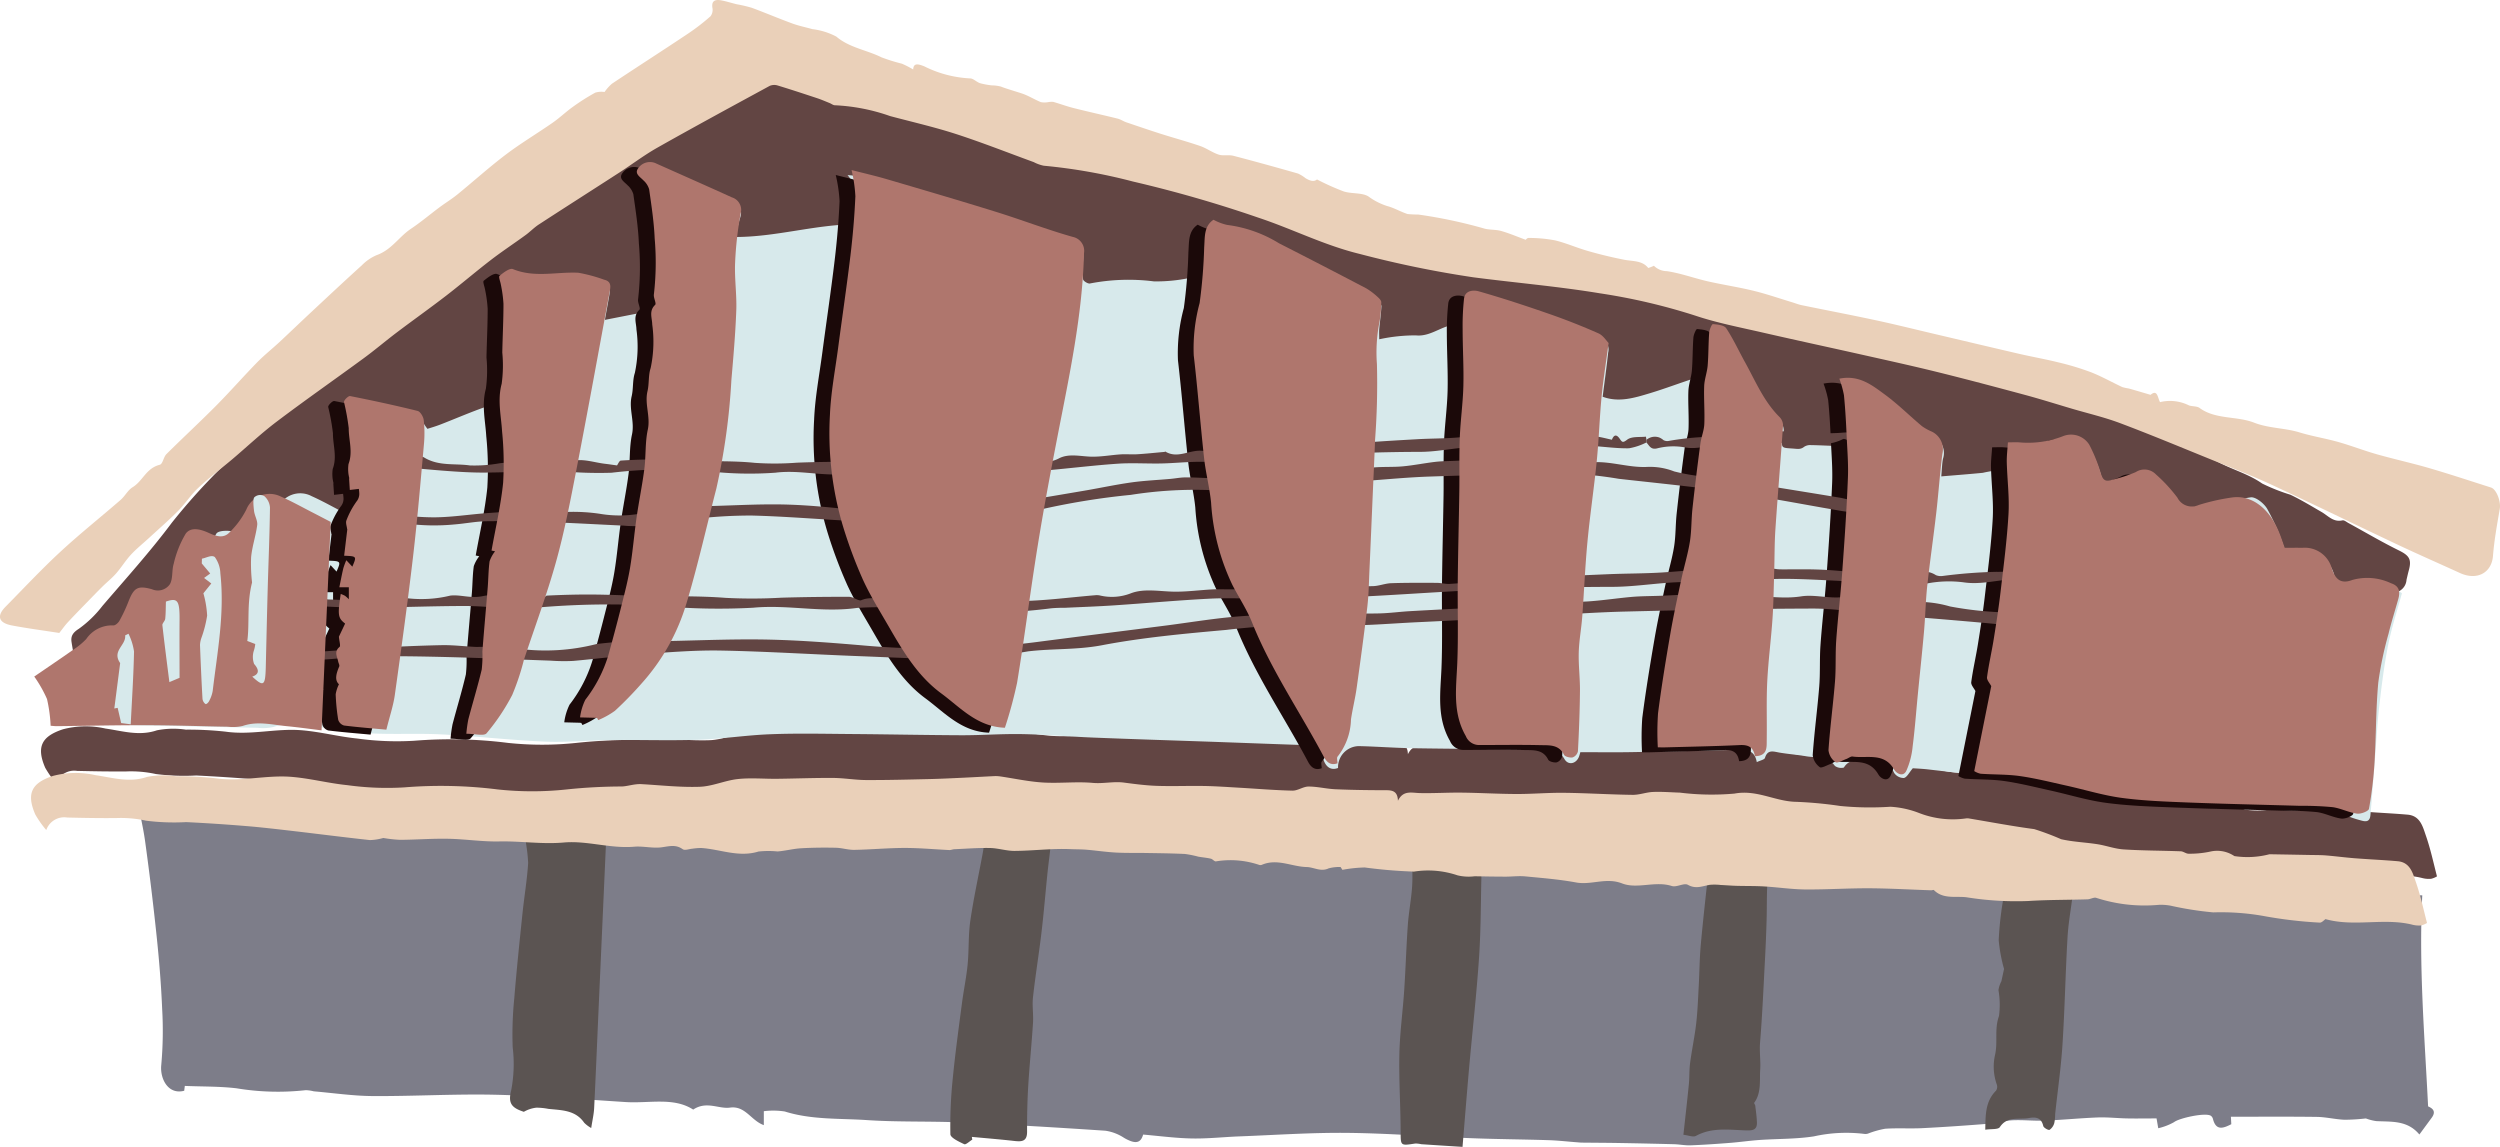
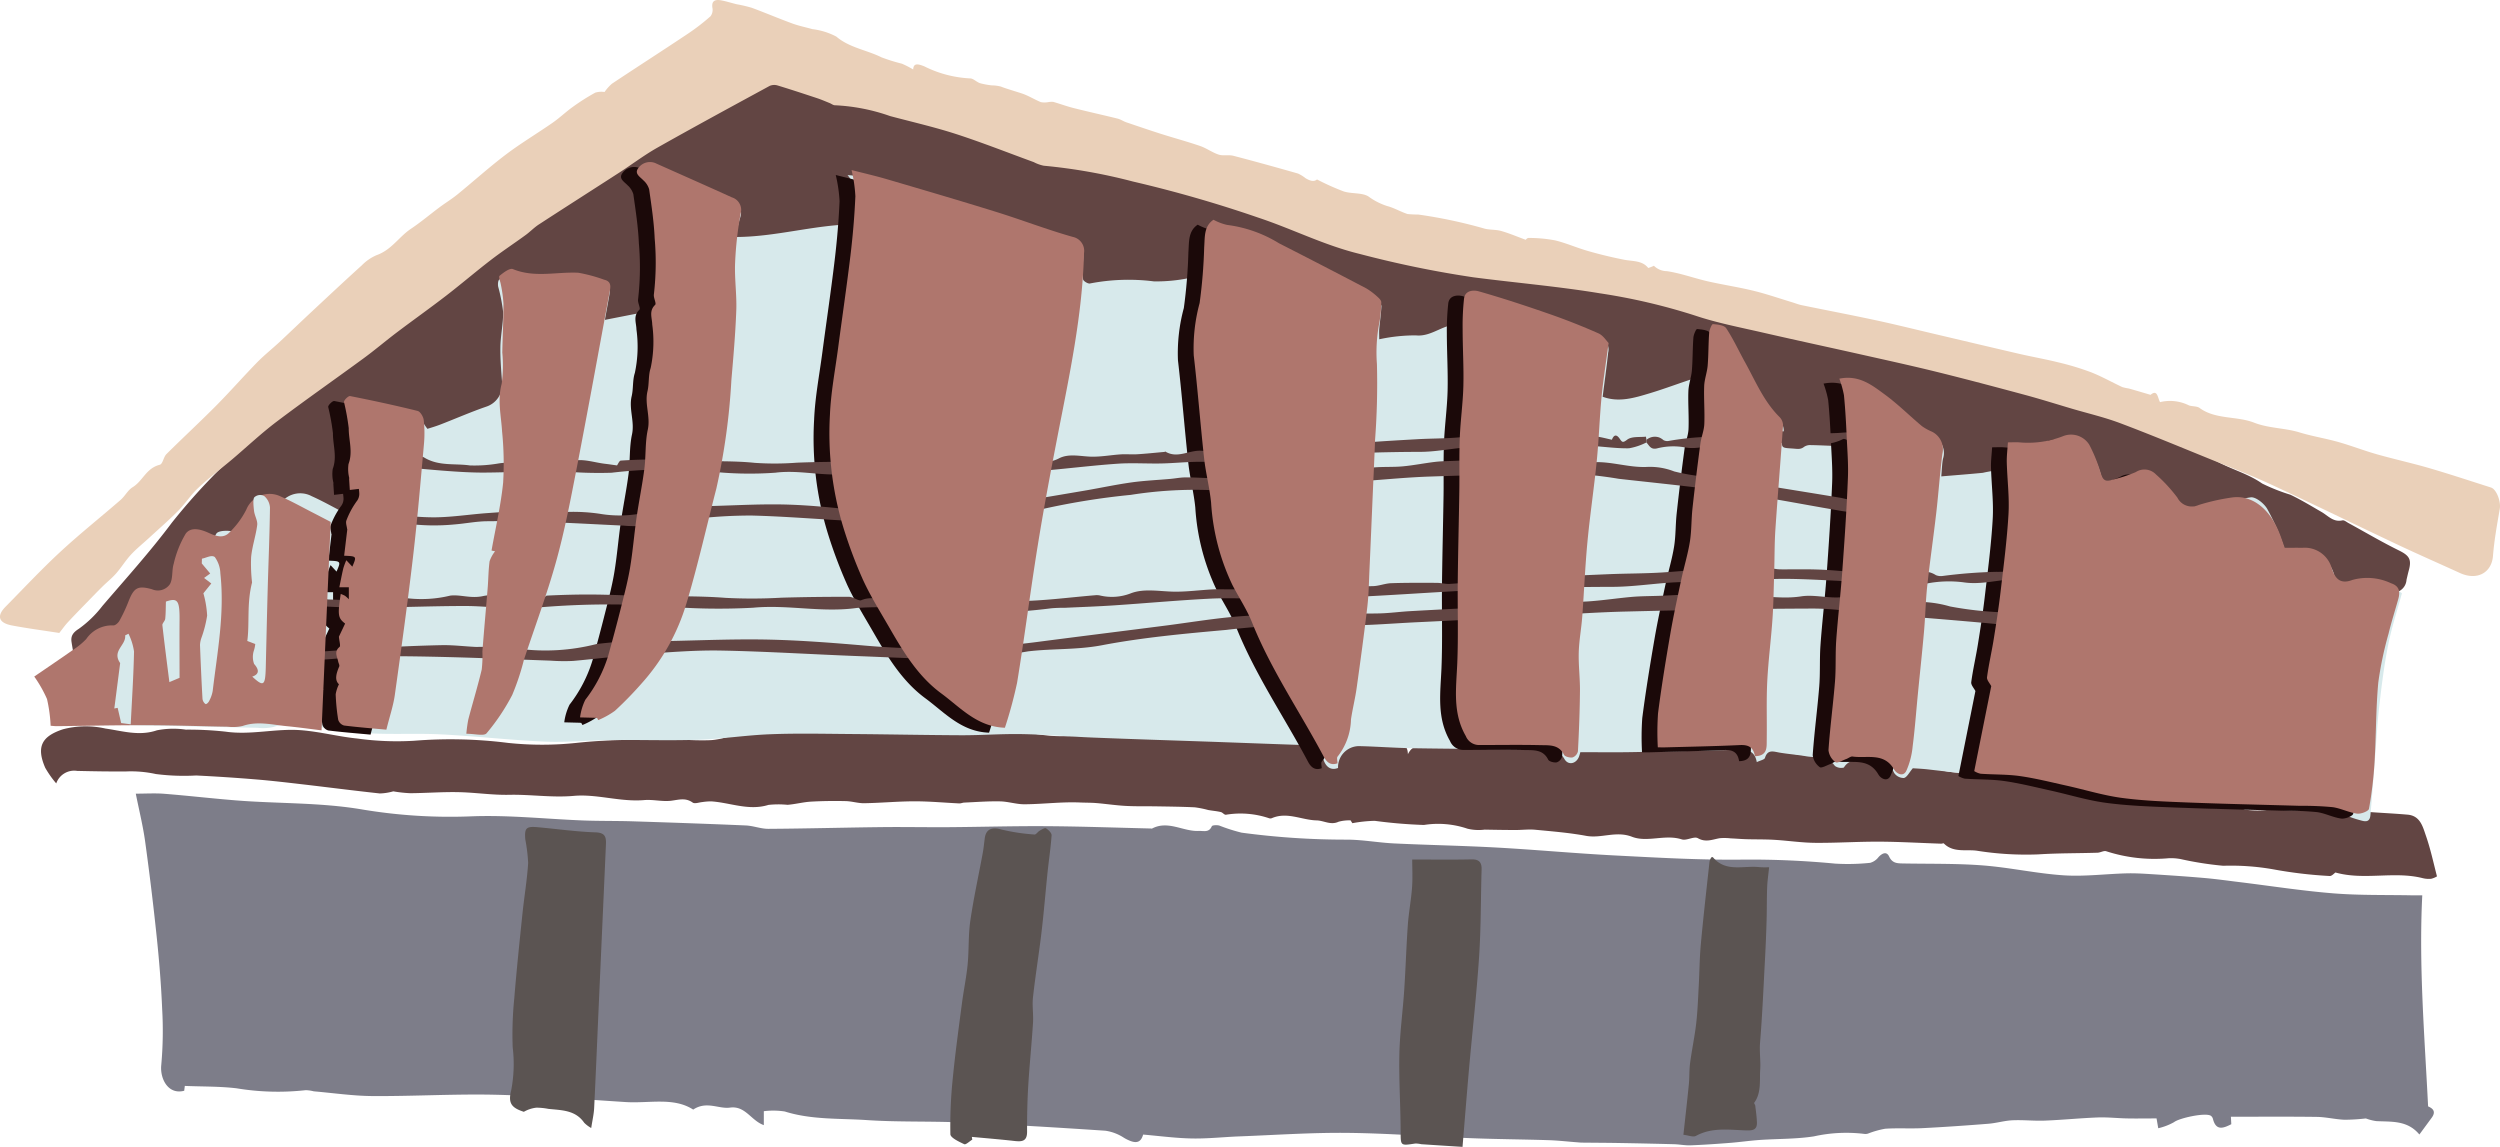
<svg xmlns="http://www.w3.org/2000/svg" width="236.994" height="108.718" viewBox="0 0 236.994 108.718">
  <g transform="translate(-177.419 -349.929)">
    <path d="M407.151,424.823c-.3-.861-.536-1.912-1.739-2.017-1.349-.118-2.7-.175-4.052-.281-.915-.07-1.825-.193-2.739-.268-.5-.041-1-.033-1.5-.043q-1.931-.037-3.861-.07a8.239,8.239,0,0,1-3.328.175,2.91,2.91,0,0,0-2.219-.441,9.131,9.131,0,0,1-2.111.216c-.247.01-.5-.22-.748-.229-1.806-.068-3.615-.063-5.418-.178-.836-.054-1.652-.363-2.487-.494-1.145-.18-2.32-.217-3.445-.476a25.131,25.131,0,0,0-2.545-.955c-2.075-.274-4.135-.669-6.2-1.012a.864.864,0,0,0-.287,0,8.824,8.824,0,0,1-4.413-.508,8.9,8.9,0,0,0-2.738-.6,28.85,28.85,0,0,1-4.751-.073,38.186,38.186,0,0,0-4.362-.4c-1.9-.093-3.606-1.161-5.66-.775a24.446,24.446,0,0,1-5.173-.09c-.853-.027-1.707-.1-2.557-.064-.648.027-1.292.284-1.935.274-2.166-.029-4.33-.168-6.5-.194-1.493-.018-2.989.118-4.482.114-1.741-.005-3.481-.111-5.222-.131-1.32-.015-2.643.073-3.962.043-.775-.018-1.58-.3-2.078.728-.032-.889-.492-1-1.136-1-1.6,0-3.194-.022-4.79-.091-.852-.036-1.7-.258-2.549-.257-.509,0-1.022.4-1.526.389-1.709-.038-3.415-.185-5.122-.283-1.079-.062-2.158-.14-3.239-.158-1.49-.026-2.981.038-4.469-.012-1.049-.035-2.1-.171-3.139-.311-.988-.131-1.956.121-2.957.03-1.564-.142-3.156.059-4.728-.038-1.36-.083-2.706-.381-4.06-.578a3.108,3.108,0,0,0-.572-.025c-.946.045-1.892.1-2.837.146-1.107.051-2.213.108-3.321.133-1.989.046-3.977.1-5.966.092-1.045-.005-2.088-.191-3.132-.2-1.773-.013-3.546.062-5.319.081-1.24.014-2.493-.109-3.719.023s-2.4.691-3.608.733c-1.839.065-3.69-.148-5.536-.252-.655-.036-1.345.219-1.885.224a50.842,50.842,0,0,0-5.184.279,30.6,30.6,0,0,1-6.556,0,43.21,43.21,0,0,0-8.846-.2,27.249,27.249,0,0,1-5.4-.21c-1.786-.178-3.544-.65-5.33-.789-2.379-.186-4.751.486-7.156.137a32.325,32.325,0,0,0-3.769-.191,8.136,8.136,0,0,0-2.739.063c-1.687.579-3.307.054-4.884-.168a8.479,8.479,0,0,0-4.012.068c-2.027.663-2.557,1.66-1.693,3.653a9.5,9.5,0,0,0,1.044,1.482,1.8,1.8,0,0,1,1.985-1.186c1.558.036,3.118.066,4.677.05a10.97,10.97,0,0,1,2.789.248,20.859,20.859,0,0,0,3.81.136q2.842.139,5.68.374c1.476.121,2.948.295,4.419.466,2.44.284,4.876.6,7.318.864a5.147,5.147,0,0,0,1.272-.2,12.761,12.761,0,0,0,1.605.176c1.522-.011,3.045-.132,4.566-.1,1.6.03,3.209.286,4.809.252,2.048-.045,4.066.285,6.149.1,2.18-.192,4.4.594,6.659.4.843-.073,1.718.164,2.553.062.718-.088,1.364-.315,2.044.175.2.14.611-.025.924-.05a5.585,5.585,0,0,1,.827-.065c1.806.116,3.556.916,5.429.335a8.835,8.835,0,0,1,1.811-.008c.734-.057,1.458-.253,2.193-.3,1.1-.064,2.21-.076,3.314-.052.6.012,1.192.215,1.787.2,1.588-.029,3.176-.179,4.763-.181,1.408,0,2.816.133,4.224.2.156.007.314-.072.472-.078,1.129-.049,2.261-.14,3.39-.116.779.015,1.555.281,2.332.275,1.757-.012,3.51-.246,5.272-.168.512.022,1.027.013,1.537.055.93.078,1.855.219,2.786.269.979.053,1.962.025,2.943.042,1.2.021,2.4.033,3.6.092a9.816,9.816,0,0,1,1.266.254c.4.073.8.1,1.192.193.171.038.323.265.477.257a8.445,8.445,0,0,1,4.118.336.392.392,0,0,0,.278-.027c1.439-.6,2.807.194,4.215.226.685.016,1.333.479,2.076.127a3.881,3.881,0,0,1,1.138-.131l.17.269a13.188,13.188,0,0,1,2.119-.224,46.438,46.438,0,0,0,4.665.392,8.63,8.63,0,0,1,4.124.352,4.466,4.466,0,0,0,1.635.089c.972.019,1.946.035,2.919.037.622,0,1.252-.083,1.868-.025,1.613.154,3.235.284,4.826.578,1.451.268,2.838-.5,4.355.089,1.457.564,3.138-.263,4.718.247.454.146,1.158-.32,1.525-.113.761.432,1.388.113,2.082,0a5.18,5.18,0,0,1,1.035.017c.494.021.988.064,1.484.079.881.025,1.764.006,2.644.058,1.291.077,2.578.275,3.867.286,2.034.018,4.068-.121,6.1-.111,1.951.01,3.9.126,5.853.192.088,0,.218-.06.256-.02.881.89,2.1.549,3.111.684a29.647,29.647,0,0,0,5.822.35c1.873-.121,3.755-.1,5.633-.159.279-.009.594-.217.826-.139a14.8,14.8,0,0,0,5.923.662,4.965,4.965,0,0,1,1.142.083,31.584,31.584,0,0,0,4.029.632,23.173,23.173,0,0,1,4.7.33,41.451,41.451,0,0,0,5.385.64c.2.018.43-.256.549-.332,2.719.764,5.55-.146,8.243.529a2.407,2.407,0,0,0,.827.068,1.919,1.919,0,0,0,.555-.231C407.853,427.347,407.58,426.057,407.151,424.823Z" transform="translate(0.246 4.351)" fill="#624543" />
    <path d="M404.407,401.953c-1.626-.8-3.194-1.727-4.789-2.6-.185-.1-.4-.29-.567-.253-.86.2-1.356-.433-1.977-.792-.977-.564-1.944-1.155-2.96-1.639a18.019,18.019,0,0,1-2.677-1.062c-1.611-1.134-3.593-1.476-5.181-2.678-.9-.683-2.26-.766-3.167-1.445-1.119-.837-2.582-.829-3.653-1.851a7.84,7.84,0,0,0-2.126-.893,19.364,19.364,0,0,0-2.839-.653,8.99,8.99,0,0,1-1.256-.311c-1.47-.565-2.921-1.18-4.392-1.739-.949-.36-1.924-.651-2.883-.981-.721-.248-1.423-.559-2.157-.749a21.884,21.884,0,0,0-2.375-.425,6.977,6.977,0,0,1-2.209-.289,21.1,21.1,0,0,0-3.912-1.226c-1.677-.528-3.419-.852-5.129-1.282-1.83-.459-3.638-1.026-5.488-1.379a15.169,15.169,0,0,1-3.154-.774,17.079,17.079,0,0,0-1.662-.734c-1.687-.508-3.379-1.006-5.089-1.425q-3.081-.756-6.2-1.366c-1.117-.22-2.265-.268-3.39-.454s-2.217-.474-3.334-.66c-2.035-.337-4.1-.535-6.108-.966-2.917-.626-5.807-1.388-8.7-2.126a37.328,37.328,0,0,1-8.519-3.254,19.513,19.513,0,0,0-2.519-1.1c-1.474-.545-2.972-1.032-4.458-1.548-1.443-.5-2.869-1.051-4.33-1.5-1.245-.379-2.546-.576-3.787-.966-2.337-.732-4.654-1.505-7.164-1.189a1.122,1.122,0,0,1-.554-.1q-2.874-1.243-5.74-2.5a23.878,23.878,0,0,0-2.652-1.157c-2.8-.838-5.612-1.61-8.429-2.373-1.252-.339-2.573-.472-3.78-.92-1.82-.677-3.567-1.548-5.28-2.308a11.488,11.488,0,0,1-1.22.992c-1.644,1.034-3.364,1.956-4.96,3.055q-5.175,3.563-10.252,7.27c-2.29,1.666-4.582,3.342-6.744,5.165-2.819,2.378-5.491,4.93-8.262,7.364-3.971,3.491-7.977,6.942-11.965,10.414-2.11,1.837-4.283,3.612-6.3,5.543A59.06,59.06,0,0,0,193.3,399.3c-2.048,2.745-4.36,5.3-6.589,7.9a10.649,10.649,0,0,1-2.247,2.181c-.581.366-.774.712-.689,1.26.187,1.2.441,2.4.662,3.567a7.714,7.714,0,0,0,4.443-2.246c.5-.427.9-1.042,1.462-1.294a11.793,11.793,0,0,1,2.426-.517c.344-.717.818-1.576,1.169-2.482.361-.934.907-.945,1.691-.573.821.389,1.253.155,1.612-.723.544-1.335,1.123-2.657,1.67-3.991.314-.767.67-1.048,1.584-.663a2.632,2.632,0,0,0,2.173.019,18.958,18.958,0,0,0,3.021-3.112c.6-.727,1.1-.591,1.8-.233a26.8,26.8,0,0,0,2.85,1.212c.177.066.467-.115.684-.222,1.073-.522.976-1.553,1.028-2.489a12.921,12.921,0,0,0-.129-1.687l-1.193.231c.06-.8.373-1.126,1.043-1.01a2.524,2.524,0,0,1,.314.078c.016-1.406.382-2.822-.218-4.267l.522-.9c.756.082,1.514.152,2.268.248,1.3.167,1.372.268,1.261,1.555-.023.27,0,.543,0,.833.689.116,1.359.448,1.848.274,2.559-.911,5.1-1.89,7.584-2.976a13.178,13.178,0,0,0,2.437-1.743,1.883,1.883,0,0,0,.329-.452c-.149.021-.363.116-.439.051-.279-.239-.689-.507-.728-.808a14.17,14.17,0,0,1-.009-2.233c.054-2.219.116-4.439.178-6.774h6.54c-.257,1.529-.5,2.988-.763,4.547a4.866,4.866,0,0,0,1.232.053c1.645-.393,3.277-.839,4.913-1.266.574-.149,1.4-.118,1.658-.487.3-.432.1-1.209.121-1.837.041-1.329.147-2.661.107-3.988-.066-2.195-.227-4.387-.361-6.811a18.524,18.524,0,0,0,3.2,1.461,2.939,2.939,0,0,1,2.183,3.136c0,1.529.908,1.555,1.719,1.58a24.631,24.631,0,0,0,3.86-.371c2.464-.317,4.921-.694,7.389-.975.883-.1.883-.627.908-1.266.038-.978.131-1.952.186-2.929.028-.484.2-.693.727-.561,1.816.45,3.644.849,5.456,1.315.826.212,1.624.535,2.432.812,3,1.03,6,2.056,8.993,3.1.632.22,1.266.477,1.25,1.333-.015.817.047,1.639-.025,2.449-.167,1.884-.119,1.931,1.737,1.563,2.319-.459,4.623-.992,7.031-.542a6.246,6.246,0,0,0,2.328-.176c.77-.159,1.494-.522,2.259-.725a.938.938,0,0,0,.784-1.156c-.062-.924-.016-1.855-.016-3.053a15.033,15.033,0,0,1,2.969.663c3.385,1.545,6.713,3.212,10.077,4.8a1.079,1.079,0,0,1,.658,1.207c-.045,1.423-.015,2.848-.015,4.527,3.762-.9,7.536-.714,10.873-2,.108-1.012.2-1.846.3-2.815,1.353.411,2.6.756,3.828,1.17,1.853.627,3.671,1.365,5.542,1.925.837.25,1.128.589,1.026,1.443q-.263,2.2-.361,4.422a1.074,1.074,0,0,0,.563.792c1.554.669,3.076.27,4.608-.2,2.045-.632,4.125-1.156,6.167-1.8a27.726,27.726,0,0,0,2.613-1.1c.775,1.161,1.62,2.535,2.584,3.819a1.5,1.5,0,0,1,.385,1.422,1.537,1.537,0,0,0,1.67,2.032c1.592-.012,3.186-.123,4.776-.063a20.006,20.006,0,0,1,2.807.488c.665-1.874.153-3.651-.258-5.674a11.041,11.041,0,0,1,1.565.8c1.244.921,2.327,2.161,3.7,2.779s1.013,1.517.994,2.448c-.006.343-.339.712-.275,1.018a2.063,2.063,0,0,0,2.609,1.341,2.686,2.686,0,0,1,.5-.2c1.418-.159,2.9.211,4.243-.574.081-.047.272.1.414.151.575.2,1.152.4,1.857.645V393.7a1.321,1.321,0,0,1,.324-.144c1.388-.21,2.774-.431,4.167-.591.193-.022.5.221.619.422.534.928.983,1.9,1.54,2.817.218.357.642.838.964.833a5.71,5.71,0,0,0,2.5-.465c1.386-.733,2.059-.75,2.9.622.509.833.774,1.494,2.012,1.72a7.237,7.237,0,0,0,3.859-.034,10.682,10.682,0,0,1,2.038-.5.941.941,0,0,1,.746.415c.506.922.889,1.914,1.417,2.823a6.331,6.331,0,0,0,1.146,1.245c.695.675,1.657.391,2.377.326a1.054,1.054,0,0,1,1.3.831c.8,2.183,2.788,2.837,4.869,2.09a2.756,2.756,0,0,1,1.3-.206,1.3,1.3,0,0,0,1.66-1.166c.074-.31.141-.621.226-.929C405.627,402.782,405.364,402.428,404.407,401.953Z" transform="translate(0.427 0.158)" fill="#624543" />
    <path d="M406.784,450.058c-.33-6.675-.89-13.271-.552-20.006-.295,0-.6.005-.912,0-2.507-.051-5.023.011-7.519-.189-2.992-.24-5.965-.707-8.947-1.072-1.133-.139-2.263-.3-3.4-.394-1.668-.145-3.341-.254-5.014-.36-.76-.048-1.524-.09-2.285-.068-1.977.055-3.963.314-5.925.185-2.562-.17-5.1-.742-7.658-.939-2.514-.193-5.046-.139-7.569-.185-.549-.01-1.015-.018-1.312-.658-.235-.508-.651-.322-1,.049a1.509,1.509,0,0,1-.794.549,20.2,20.2,0,0,1-3.32.075,84.615,84.615,0,0,0-8.678-.381c-4.038.054-8.083-.183-12.12-.389-3.754-.191-7.5-.543-11.253-.752-3.25-.18-6.507-.236-9.759-.392-1.5-.072-2.987-.356-4.481-.359a73.906,73.906,0,0,1-9.981-.662,16.866,16.866,0,0,1-2.112-.673c-.223-.062-.664-.042-.711.068-.272.627-.774.421-1.232.442-1.486.068-2.912-1.031-4.434-.226-.025.013-.063,0-.095-.005-3.31-.078-6.619-.2-9.931-.22-3.08-.021-6.159.072-9.24.094-2.137.015-4.273-.031-6.41-.005-3.56.042-7.119.14-10.679.163-.719.005-1.437-.29-2.161-.321-3.566-.155-7.135-.277-10.7-.391-1.566-.05-3.135-.022-4.7-.082-3.509-.135-7.024-.524-10.522-.395a50.314,50.314,0,0,1-10.394-.64c-3.99-.684-8.007-.548-12.006-.868-2.268-.181-4.53-.445-6.8-.626-.867-.069-1.744-.012-2.7-.012.325,1.629.683,3.06.884,4.514q.625,4.523,1.1,9.068c.237,2.266.42,4.541.516,6.818a36.213,36.213,0,0,1-.084,5.317c-.138,1.287.638,2.852,2.174,2.448l.059-.459c1.678.069,3.3.036,4.9.225a23.887,23.887,0,0,0,6.568.177,3.474,3.474,0,0,1,.755.11c1.869.162,3.738.439,5.608.449,3.885.023,7.772-.213,11.652-.124,4.11.1,8.214.433,12.32.693,2.224.14,4.541-.485,6.39.714,1.267-.85,2.423-.038,3.487-.188,1.46-.2,1.993,1.229,3.208,1.662v-1.322a7.181,7.181,0,0,1,1.985.027c2.542.8,5.177.642,7.77.815,2.952.2,5.922.092,8.881.224,4.582.2,9.162.479,13.739.784a4.35,4.35,0,0,1,1.772.675,3.784,3.784,0,0,0,.686.326c.6.2.945.007,1.124-.635,1.159.1,2.317.241,3.477.319.386.026.773.044,1.159.051,1.512.028,3.026-.146,4.54-.2,3.392-.13,6.786-.366,10.177-.331,3.88.04,7.758.347,11.64.5,2.491.1,4.986.114,7.478.193.891.029,1.779.135,2.67.2.151.012.3.029.452.031,1.159.013,2.319.016,3.478.036q2.628.046,5.253.115c.526.015,1.054.126,1.577.106,1.249-.048,2.5-.136,3.743-.233.933-.074,1.862-.211,2.8-.275,1.714-.119,3.45-.078,5.141-.341a14.165,14.165,0,0,1,4.773-.236.82.82,0,0,0,.355-.027,8.437,8.437,0,0,1,1.639-.462c1.175-.079,2.361.005,3.54-.056,2.084-.106,4.167-.251,6.248-.417.762-.061,1.513-.294,2.274-.328,1.018-.047,2.044.072,3.064.032,1.676-.066,3.349-.235,5.026-.3.922-.034,1.85.074,2.775.092s1.824,0,2.791,0l.16.93a5.635,5.635,0,0,0,1.5-.578c.484-.383,2.965-.931,3.484-.605a.525.525,0,0,1,.2.294c.295,1.173,1,.882,1.742.507-.015-.275-.029-.534-.038-.707,2.762,0,5.452-.023,8.142.014.874.013,1.744.232,2.621.271a18.461,18.461,0,0,0,2.031-.125,4.593,4.593,0,0,0,.993.254c1.438.077,2.94-.1,4.081,1.269l1.166-1.587C407.589,450.506,407.172,450.227,406.784,450.058Z" transform="translate(0.813 4.753)" fill="#7d7d89" />
    <path d="M399.825,404.391c-.946.317-1.277-.138-1.5-.892a2.831,2.831,0,0,0-2.213-2.145,8.412,8.412,0,0,0-1.715-.064.773.773,0,0,1-.9-.605,19.914,19.914,0,0,0-1.541-3.526c-.3-.513-1.1-1.149-1.568-1.078-1.688.252-3.332.792-5,1.205a1.46,1.46,0,0,1-1.841-.692,11.149,11.149,0,0,0-2.088-2.3,1.458,1.458,0,0,0-1.832-.2,16.416,16.416,0,0,1-2.215.714c-.691.265-.95.067-1.15-.63a12.607,12.607,0,0,0-1.06-2.63,1.988,1.988,0,0,0-2.51-.849,9.01,9.01,0,0,1-4.117.59c-.339-.031-.683-.005-1.024-.005a6.079,6.079,0,0,0-.183.943c-.015.728-.1,1.329-1.069,1.306a11.124,11.124,0,0,0-1.294.222c-1.257.124-2.517.219-3.939.339.063-.685.067-1.185.161-1.667a1.733,1.733,0,0,0-1.008-2.164,4.85,4.85,0,0,1-.911-.519c-1.155-.974-2.229-2.056-3.446-2.942-1.244-.9-2.5-1.975-4.284-1.548a2.752,2.752,0,0,0,0,.519c.254,1.208.546,2.408.771,3.622.159.852-.484,1.84-1.122,1.821-.846-.027-1.693-.076-2.54-.089a1.026,1.026,0,0,0-.623.163c-.328.264-.614.2-1.009.169-1.19-.082-1.181-.011-1-1.2a1.493,1.493,0,0,0-.358-1.536,13.748,13.748,0,0,1-2.127-2.868c-.985-1.716-1.792-3.535-2.783-5.248-.2-.342-.887-.4-1.349-.585a4.405,4.405,0,0,0-.321.985c-.058.7-.03,1.4-.049,2.1a1.578,1.578,0,0,1-1.216,1.631c-1.467.458-2.9,1.016-4.374,1.461s-2.972.918-4.512.344c.176-1.389.373-2.776.519-4.168a1.207,1.207,0,0,0-.866-1.477c-1.547-.526-3.04-1.206-4.585-1.741-2.076-.721-4.157-1.445-6.278-2.012-1.7-.454-1.848-.234-1.909,1.516a2.309,2.309,0,0,1-.342,1.057c-1.546-.211-2.675,1.176-4.251,1.008a16.254,16.254,0,0,0-3.469.37c0-.4-.02-.673,0-.945.064-.727.168-1.451.208-2.178.008-.147-.165-.337-.3-.453a6.678,6.678,0,0,0-1.136-.857c-2.558-1.343-5.13-2.658-7.7-3.982a14.667,14.667,0,0,0-5.605-2.069,4.173,4.173,0,0,1-1.144-.455c-.919.512-.834,1.482-.892,2.391a10.563,10.563,0,0,1-.109,1.712c-.078.334-.385.82-.658.87a15.117,15.117,0,0,1-4.028.477,19.154,19.154,0,0,0-6.063.2c-.188.043-.633-.236-.648-.395a15.933,15.933,0,0,1,.013-1.98c.022-.745.043-1.462-.97-1.6a8.164,8.164,0,0,1-1.581-.371c-2.488-.876-4.963-1.8-7.453-2.667-1.862-.651-3.73-1.289-5.617-1.858-1.486-.447-3-.8-4.513-1.15a21.406,21.406,0,0,0-2.205-.252c1.382,1.627.487,3.135.473,4.659-3.768.091-7.321,1.2-11.075,1.206a16.032,16.032,0,0,1,.411-1.8c.305-.839-.174-1.267-.8-1.552-2.374-1.09-4.766-2.136-7.151-3.2a1.335,1.335,0,0,0-1.734.437c-.385.529.282.773.493,1.155a6.258,6.258,0,0,1,.84,2.135,38.868,38.868,0,0,1,.183,4.176,10.853,10.853,0,0,1,.051,3.175,9.644,9.644,0,0,0-.038,2.418l-4.657.913c.136-.751.279-1.52.412-2.29.085-.492.14-.954-.536-1.106a16.546,16.546,0,0,0-2.651-.645c-1.969-.106-3.963.481-5.92-.346-.31-.131-.9.306-1.311.565-.13.083-.152.449-.113.667a16.1,16.1,0,0,1,.47,2.4c.019,1.1-.238,2.205-.258,3.31-.02,1.146.082,2.3.164,3.445a2.188,2.188,0,0,1-1.518,2.232c-1.463.506-2.886,1.129-4.332,1.689-.48.186-.977.326-1.229.409-.461-.585-.691-1.192-1.056-1.288-2.055-.541-4.139-.979-6.226-1.386-.18-.035-.664.418-.648.615.069.806.393,1.6.406,2.4.018,1.134.377,2.264-.014,3.418a3.7,3.7,0,0,0,.07,1.371H210.1c-.2.97.022,1.222,1.279.977-.341.751-.6,1.32-.863,1.885-.011.023-.115,0-.229,0l-.1-.868-.577.8c-1.035-.532-2.006-1.086-3.02-1.537a2.3,2.3,0,0,0-3.253,1.232c-.773,2.212-1.874,2.752-4.041,2.146-.55-.154-1.539-.149-1.747.165a11.188,11.188,0,0,0-1.173,2.889,13.534,13.534,0,0,1-.352,1.941c-.294.589-.983.629-1.657.488-1.157-.241-1.831-.412-2.3,1.16a10.061,10.061,0,0,1-.9,1.887c-.1.178-.36.4-.528.384a2.959,2.959,0,0,0-2.636,1.381,4.106,4.106,0,0,1-1,.835c-1.346.853-2.894,1.427-3.9,2.931a3.8,3.8,0,0,1,1.378,3.373c0,.153.292.411.486.453a14.163,14.163,0,0,0,2.36.382c2.024.084,4.052.089,6.078.131,2.677.057,5.353.124,8.029.175a4.518,4.518,0,0,0,1.524-.077c1.38-.48,2.735-.129,4.093,0,1.708.168,3.4.514,5.113.605,2.246.119,4.5-.019,6.75.1,3.274.17,6.537.544,9.81.684,2.058.087,4.126-.128,6.19-.151,2.778-.031,5.558.067,8.334-.027,2.28-.078,4.551-.438,6.832-.523,2.56-.1,5.126-.039,7.689-.02,3.47.027,6.941.1,10.411.116,1.927.005,3.855-.146,5.779-.108,2.247.044,4.491.24,6.737.33,3.78.152,7.56.269,11.341.4,2.781.1,5.563.207,8.343.3a1.953,1.953,0,0,1,2.117,1.38c.181.564.6,1.1,1.384.8a2,2,0,0,1,1.976-2.072c1.691.038,3.38.17,5.07.2,4.094.066,8.187.076,12.281.155.78.015,1.615-.038,2.138.873.361.632,1.126.447,1.381-.243.062-.168.1-.343.124-.41,1.676,0,3.26.023,4.844-.005q5.053-.088,10.106-.228c.856-.025,1.58.07,1.775,1.176.328-.162.722-.231.775-.4.259-.846.824-.595,1.4-.5.836.14,1.684.2,2.519.347.944.16,2.01-.064,2.712.913a1,1,0,0,0,.85.152c.56-.909,1.457-.632,2.169-.54.908.116,2.051-.177,2.591,1.043a1.091,1.091,0,0,0,.93.488c.288-.059.5-.516.845-.922.37.027.908.047,1.442.109,2.045.239,4.095.45,6.131.75a42.338,42.338,0,0,1,6.49,1.157,35.473,35.473,0,0,0,6.572,1.314c1.839.215,3.7.3,5.55.366,3.575.133,7.151.214,10.726.32a23.849,23.849,0,0,1,2.981.135c.819.128,1.592.531,2.4.743.416.11,1.015.37,1.087-.437.155-1.759.287-3.521.428-5.281.137-1.719.224-3.441.422-5.153.22-1.919.461-3.843.839-5.735.33-1.651.862-3.262,1.3-4.883A5.686,5.686,0,0,0,399.825,404.391Z" transform="translate(0.382 0.996)" fill="#d7e9eb" />
    <g transform="translate(207.74 365.767)">
      <path d="M390.851,403.053a5.269,5.269,0,0,0-3.67-.31c-1.132.436-1.643-.114-1.963-1.16a2.65,2.65,0,0,0-2.773-1.888c-.569-.011-1.139,0-1.669,0-.227-.623-.385-1.137-.6-1.627-.9-2.086-2.484-3.383-4.358-3.152a20.1,20.1,0,0,0-3.242.732,1.519,1.519,0,0,1-1.969-.7,14.833,14.833,0,0,0-2.041-2.212,1.512,1.512,0,0,0-1.911-.22,13.507,13.507,0,0,1-2.3.745c-.613.207-.828-.037-1.01-.617a15.066,15.066,0,0,0-1.092-2.714,2.039,2.039,0,0,0-2.517-.811,9.1,9.1,0,0,1-4.112.58c-.337-.029-.68,0-1.09,0-.044.711-.123,1.308-.107,1.9.044,1.636.256,3.278.163,4.9-.141,2.455-.463,4.9-.75,7.347-.177,1.521-.413,3.037-.657,4.551-.192,1.191-.469,2.37-.628,3.564-.035.266.262.575.395.843-.524,2.622-1.055,5.272-1.612,8.056a1.862,1.862,0,0,0,.607.251c1.246.089,2.506.049,3.737.224,1.482.211,2.941.582,4.405.905,1.743.385,3.465.923,5.226,1.16,2.082.28,4.194.353,6.3.436,3.54.139,7.082.213,10.622.316a30.208,30.208,0,0,1,3.066.126c.79.1,1.541.509,2.331.617.366.049,1.091-.235,1.132-.461a38.343,38.343,0,0,0,.527-4.418c.152-2.516.123-5.047.354-7.554a33.331,33.331,0,0,1,.974-4.624c.269-1.118.624-2.214.931-3.322C391.738,403.835,391.627,403.3,390.851,403.053Z" transform="translate(-196.007 -363.133)" fill="#1b0909" />
-       <path d="M217.619,416.947a12.217,12.217,0,0,0-.189,1.367c.8,0,1.676.246,1.918-.044a19.729,19.729,0,0,0,2.431-3.634,22.963,22.963,0,0,0,1.107-3.322c1.023-3.1,2.171-6.158,3.047-9.3.8-2.866,1.362-5.8,1.929-8.728,1.1-5.659,2.127-11.33,3.178-17,.086-.461.076-.871-.544-1.014a14.619,14.619,0,0,0-2.453-.66c-2.061-.1-4.147.5-6.2-.345-.3-.123-.9.334-1.266.636-.114.094.084.559.128.856a12.332,12.332,0,0,1,.244,1.806c0,1.538-.082,3.076-.113,4.615a12.8,12.8,0,0,1-.057,2.957c-.416,1.546-.053,3.012.037,4.516a30.353,30.353,0,0,1,.1,4.861c-.218,2.163-.721,4.3-1.1,6.434l.335.072a3.194,3.194,0,0,0-.519.945c-.114.837-.113,1.689-.181,2.533-.162,2-.347,4.006-.506,6.011a11.315,11.315,0,0,1-.064,1.72C218.51,413.817,218.033,415.375,217.619,416.947Z" transform="translate(-205.04 -364.126)" fill="#1b0909" />
      <path d="M233.624,393.852c-.2,1.549-.518,3.082-.741,4.629-.228,1.585-.352,3.187-.618,4.766-.218,1.293-.558,2.565-.879,3.838-.377,1.5-.779,2.991-1.191,4.48a13.044,13.044,0,0,1-2.167,4.167,5.322,5.322,0,0,0-.5,1.672l1.424.037c.063,0,.127.012.19.017l.111.2a7.911,7.911,0,0,0,1.582-.881,34.1,34.1,0,0,0,2.463-2.521,19.825,19.825,0,0,0,4.314-7.656c1.08-3.6,1.9-7.268,2.839-10.905a62.241,62.241,0,0,0,1.423-10.276c.19-2.2.383-4.4.464-6.609.054-1.488-.174-2.987-.113-4.474a34.042,34.042,0,0,1,.525-4.687,1.244,1.244,0,0,0-.832-1.544c-2.371-1.079-4.754-2.13-7.133-3.192a1.355,1.355,0,0,0-1.741.423c-.392.523.168.817.487,1.156a1.82,1.82,0,0,1,.545.841c.22,1.551.461,3.108.526,4.671a26.22,26.22,0,0,1-.076,5.3c-.051.325.262.857.12.993-.614.584-.284,1.24-.275,1.862a11.942,11.942,0,0,1-.151,4.124c-.229.69-.131,1.482-.3,2.2-.289,1.221.3,2.4.027,3.643C233.688,391.333,233.782,392.614,233.624,393.852Z" transform="translate(-204.359 -364.766)" fill="#1b0909" />
      <path d="M299.809,377.712a.731.731,0,0,0-.29-.457,6.448,6.448,0,0,0-1.127-.862q-4.128-2.166-8.28-4.279a12.27,12.27,0,0,0-4.907-1.738,4.9,4.9,0,0,1-1.3-.493c-.916.612-.81,1.637-.882,2.6a48.815,48.815,0,0,1-.433,5.3,16.34,16.34,0,0,0-.558,4.952c.379,3.245.626,6.506.983,9.756.155,1.412.524,2.8.662,4.216a21.074,21.074,0,0,0,2.034,7.825c.613,1.178,1.359,2.3,1.849,3.528,1.8,4.5,4.547,8.48,6.8,12.728.279.526.66.858,1.3.621,0-.223-.093-.527.015-.639a5.913,5.913,0,0,0,1.264-3.522c.148-1,.4-1.987.538-2.989.36-2.556.709-5.114,1.01-7.677.132-1.128.149-2.27.2-3.407.111-2.429.211-4.856.316-7.284.074-1.711.156-3.421.219-5.132a71.313,71.313,0,0,0,.176-7.205,14.668,14.668,0,0,1,.24-3.958A11.484,11.484,0,0,0,299.809,377.712Z" transform="translate(-200.686 -364.421)" fill="#1b0909" />
      <path d="M306.248,418.4a1.358,1.358,0,0,0,1.292.849c1.935,0,3.872-.034,5.806.012.816.019,1.723-.073,2.208.907.093.188.56.305.82.258a.81.81,0,0,0,.506-.585c.1-1.9.174-3.808.192-5.713.012-1.217-.149-2.437-.115-3.653.031-1.134.247-2.262.331-3.4.177-2.359.27-4.727.493-7.083.243-2.575.631-5.136.887-7.709.2-2.024.262-4.063.456-6.088.151-1.578.409-3.145.665-5.054-.215-.212-.516-.716-.955-.911-1.517-.672-3.066-1.286-4.634-1.832-2.224-.774-4.462-1.514-6.725-2.158-.459-.13-1.3-.126-1.394.7a24.01,24.01,0,0,0-.133,2.854c.005,1.805.116,3.612.072,5.415-.041,1.633-.275,3.261-.341,4.894-.066,1.678-.018,3.359-.043,5.038-.042,2.821-.117,5.643-.148,8.463-.029,2.623.059,5.248-.047,7.866C305.344,413.842,304.97,416.183,306.248,418.4Z" transform="translate(-199.112 -363.996)" fill="#1b0909" />
      <path d="M250.493,382.349c-.279,2.107-.686,4.21-.773,6.326a30.714,30.714,0,0,0,1.262,10.645,43.671,43.671,0,0,0,1.864,4.98c.71,1.549,1.62,3.009,2.474,4.49,1.347,2.333,2.729,4.658,4.95,6.291,1.825,1.343,3.4,3.168,6.035,3.257a41.124,41.124,0,0,0,1.157-4.269c.708-4.318,1.256-8.662,1.955-12.984.566-3.506,1.222-7,1.9-10.484,1.112-5.715,2.341-11.414,2.491-17.264a1.353,1.353,0,0,0-1.075-1.532c-2.439-.688-4.812-1.608-7.235-2.361-3.422-1.065-6.863-2.074-10.3-3.084-1.158-.339-2.337-.61-3.428-.89a13.757,13.757,0,0,1,.363,2.485c-.082,1.872-.243,3.746-.466,5.607C251.316,376.5,250.881,379.419,250.493,382.349Z" transform="translate(-202.865 -364.719)" fill="#1b0909" />
      <path d="M326.529,396.634c-.114,1.047-.079,2.115-.247,3.15-.193,1.2-.555,2.369-.809,3.558-.369,1.727-.747,3.453-1.047,5.193-.429,2.494-.838,4.994-1.16,7.5a25.935,25.935,0,0,0-.022,3.24c.322,0,.539.005.755,0,2.342-.066,4.685-.107,7.025-.218.8-.037,1.284.193,1.424,1.059,1.218-.032,1.11-.86,1.121-1.561.029-1.837-.042-3.677.048-5.511.1-2,.362-3.988.5-5.985.1-1.5.115-3.006.16-4.509.041-1.315.025-2.634.113-3.946.223-3.286.5-6.567.725-9.853a1.139,1.139,0,0,0-.322-.78c-1.507-1.489-2.292-3.425-3.293-5.227-.592-1.067-1.1-2.188-1.773-3.2-.2-.294-.821-.355-1.26-.393-.1-.009-.331.522-.353.816-.079,1.032-.059,2.073-.143,3.105-.054.655-.307,1.3-.331,1.952-.045,1.2.061,2.4.012,3.6-.026.626-.291,1.237-.374,1.865C327,392.537,326.753,394.584,326.529,396.634Z" transform="translate(-197.905 -363.796)" fill="#1b0909" />
      <path d="M339.7,402.378c-.157,2.141-.412,4.275-.564,6.418-.093,1.3-.014,2.609-.117,3.906-.174,2.174-.469,4.339-.619,6.514a1.639,1.639,0,0,0,.666,1.143c.165.127.67-.178,1.018-.3.206-.073.418-.264.6-.237,1.37.2,2.985-.421,3.937,1.227.224.388.852.749,1.157.13a7.353,7.353,0,0,0,.6-2.3c.215-1.667.337-3.346.5-5.02.194-1.975.409-3.949.583-5.927.124-1.421.147-2.851.3-4.268.251-2.317.59-4.625.857-6.941.215-1.857.339-3.727.577-5.581a1.861,1.861,0,0,0-1.042-2.14,4.719,4.719,0,0,1-.912-.513c-1.177-.991-2.274-2.089-3.513-2.994-1.2-.879-2.435-1.874-4.3-1.492a9.5,9.5,0,0,1,.439,1.576c.13,1.308.2,2.623.26,3.936s.171,2.646.112,3.964C340.118,396.45,339.915,399.415,339.7,402.378Z" transform="translate(-196.88 -363.474)" fill="#1b0909" />
      <path d="M206.067,416.233a.827.827,0,0,0,.551.54c1.363.17,2.734.276,4.013.395.313-1.261.653-2.254.8-3.275.613-4.362,1.215-8.724,1.728-13.1.416-3.551.714-7.118,1.035-10.68a11.4,11.4,0,0,0-.018-2.29c-.036-.319-.323-.809-.583-.873-2.121-.526-4.259-.985-6.4-1.408-.16-.032-.6.394-.579.568a20.814,20.814,0,0,1,.449,2.472c-.007,1.128.413,2.251-.019,3.4a3.4,3.4,0,0,0,.079,1.364H207.1c.022.365.046.729.069,1.094l.858-.1c.022.194.037.339.041.458a1.147,1.147,0,0,1-.29.772c-.045.068-.1.144-.154.233a7.652,7.652,0,0,0-.778,1.528c-.086.231.039.54.068.814l.018.02q-.149,1.254-.3,2.51c1.2.049,1.2.049.774,1.038l-.568-.612a6.658,6.658,0,0,0-.287.772c-.141.595-.252,1.2-.374,1.793h.9v1.135a3.081,3.081,0,0,0-.368-.33,2.831,2.831,0,0,0-.4-.173c-.309,2.014-.257,2.289.416,2.809-.238.5-.458.966-.588,1.24.034.45.179.877.057.979-.542.446-.218.906-.13,1.368.031.164.157.36.1.485-.275.652-.462,1.28-.022,1.68a3.315,3.315,0,0,0-.31.949A19.3,19.3,0,0,0,206.067,416.233Z" transform="translate(-205.823 -363.365)" fill="#1b0909" />
    </g>
    <g transform="translate(212.574 390.817)">
      <path d="M351.557,394.733a16.933,16.933,0,0,1-1.9-.352c-1.912-.32-3.827-.627-5.74-.939q-3.1-.5-6.191-1.011a19.027,19.027,0,0,1-3.922-.564,6.272,6.272,0,0,0-2.511-.428c-1.8.1-3.531-.578-5.335-.433a23.029,23.029,0,0,0-2.75-.094c-1.426.3-2.808-.142-4.219-.007a27.045,27.045,0,0,1-2.828-.191c-.987-.013-1.976.091-2.964.142-.663.033-1.33.028-1.989.1-1.041.12-2.073.333-3.115.43-.9.084-1.807.029-2.708.1-1.107.083-2.209.255-3.317.343-2.226.177-4.455.317-6.681.484-.744.056-1.483.2-2.227.216-1.09.03-2.182,0-3.274-.025-.8-.015-1.592-.076-2.387-.07-.487,0-.971.1-1.458.143-1.228.11-2.462.163-3.682.333-1.424.2-2.835.5-4.255.748-3.067.526-6.137,1.032-9.2,1.565a42.93,42.93,0,0,1-12.274.363c-2.226-.256-4.451-.489-6.679-.568-2.418-.085-4.843.057-7.265.126a24.019,24.019,0,0,0-5.222.288,11.128,11.128,0,0,1-5.542.446,17.336,17.336,0,0,0-3.008-.171c-.826-.047-1.653-.191-2.478-.169-1.707.047-3.413.156-5.116.279-1.616.115-3.228.371-4.844.4-1.518.025-3.039-.172-4.56-.271l-.128.133a4.22,4.22,0,0,0,1.19.647,21.512,21.512,0,0,0,2.906.257,20.58,20.58,0,0,0,2.336-.093c1.009-.082,2.013-.286,3.021-.3,1.939-.026,3.878.016,5.817.083,2.379.083,4.758.223,7.137.332a10.107,10.107,0,0,0,1.607.028c1.693-.2,3.375-.494,5.069-.656a45.5,45.5,0,0,1,5.489-.327c3.261.084,6.518.364,9.778.529,2.505.126,5.014.313,7.518.262a33.923,33.923,0,0,0,4.529-.715c1.739-.275,3.49-.131,5.255-.58a69.09,69.09,0,0,1,8.855-1.455,38.94,38.94,0,0,1,7.26-.462,50.163,50.163,0,0,0,6.42-.272c2.743-.169,5.485-.375,8.226-.566,2.146-.149,4.29-.366,6.438-.437,4.455-.146,8.91-.267,13.366-.286a39.689,39.689,0,0,1,4.551.5c2.778.312,5.557.595,8.329.94.778.1,1.528.44,2.306.552.915.131,1.856.061,2.769.208,2.589.42,5.166.92,7.754,1.354.8.133,1.614.156,2.408.227C352.217,395.163,352.24,394.767,351.557,394.733Z" transform="translate(-210.255 -388.066)" fill="#624543" />
      <path d="M221.168,392.145c2.344-.015,4.688-.153,7.032-.153a38.137,38.137,0,0,0,4.971.168,44.606,44.606,0,0,1,8.986-.163,34.173,34.173,0,0,0,6.55.158c2.484-.315,4.9.492,7.4.018a18.753,18.753,0,0,1,5.036.255,30.538,30.538,0,0,0,8.793-.217,6.908,6.908,0,0,1,.931-.044c1.178-.074,2.36-.127,3.536-.232,2.255-.2,4.5-.477,6.76-.632,1.362-.093,2.734.005,4.1-.021,1.07-.021,2.138-.127,3.208-.154,1.167-.028,2.338.054,3.5-.021,3.075-.2,6.144-.514,9.22-.682q4.309-.234,8.627-.244c2.054,0,4.056-.6,6.126-.428a20.947,20.947,0,0,0,2.983-.162c1.093-.065,2.187-.178,3.28-.17,1.31.01,2.62.117,3.928.2,1.161.073,2.323.241,3.482.221a5.751,5.751,0,0,0,1.653-.554c0-.082.005-.163.009-.243-.015-.079-.034-.212-.046-.273,0-.02-.007-.032-.01-.032-.6.066-1.335-.045-1.773.284-.4.305-.473.26-.694-.067-.374-.554-.61-.3-.755.074-.489-.106-.941-.234-1.4-.295-.716-.094-1.437-.17-2.157-.2-.809-.034-1.62-.011-2.431-.014a3.4,3.4,0,0,1-.391-.015,15.113,15.113,0,0,0-2.545-.26c-1.884.121-3.759.408-5.642.567-1.268.107-2.546.094-3.818.164-1.746.1-3.494.194-5.237.339-2.03.17-4.057.4-6.088.584-.3.027-.617-.1-.925-.1-1.082-.005-2.166-.015-3.246.034-.439.02-.869.268-1.305.277-1.247.03-2.5.046-3.74-.037-1.143-.077-2.263.78-3.412.074-.014-.008-.047.034-.073.036-.862.078-1.724.17-2.587.223-.515.032-1.034-.023-1.55.01-.944.061-1.887.243-2.827.218-1.022-.028-2.1-.319-3.026.153a2.839,2.839,0,0,1-2.235.2.922.922,0,0,0-.343-.01c-1.821.2-3.639.532-5.461.554-1.181.015-2.343.7-3.534.126a.452.452,0,0,0-.248-.027c-.738.09-1.488.406-2.173-.221-.079-.073-.306.057-.468.067-.738.05-1.477.121-2.216.127-.836.007-1.623-.664-2.521-.155-.178.1-.567-.323-.859-.326q-2.4-.01-4.793.081a27.407,27.407,0,0,1-3.994.018c-1.924-.2-3.873-.13-5.811-.187-1.213-.035-2.425-.116-3.638-.128-1.087-.01-2.174.029-3.258.1-.143.009-.268.335-.36.458-.4-.054-.764-.112-1.13-.154-1.032-.118-2.143-.529-3.076-.258-.877.255-1.595-.161-2.326-.046a6.581,6.581,0,0,1-2.96.265,5.646,5.646,0,0,0-1.8.017,13.282,13.282,0,0,1-2.656.177c-1.437-.207-2.94.091-4.323-.745-.46-.279-1.22.038-1.841.014-.768-.031-1.531-.162-2.3-.191a3.659,3.659,0,0,0-.928.211c.244.208.482.429.741.616a.725.725,0,0,0,.344.057c1.929.183,3.856.385,5.787.537C218.536,392.065,219.853,392.154,221.168,392.145Z" transform="translate(-210.352 -388.233)" fill="#624543" />
      <path d="M323.629,389.288c.28.289.394.706,1.008.564a6.216,6.216,0,0,1,2.576-.107c1.318.27,2.53-.292,3.8-.287.686,0,1.373.058,2.057.035,1.346-.043,2.691-.152,4.037-.181,1.724-.037,3.48.526,5.161-.344.121-.063.331.08.5.115a6.463,6.463,0,0,0,1.551.3c1.431-.063,2.86-.224,4.536-.368-.255-.233-.433-.536-.638-.556a13.575,13.575,0,0,0-2.294-.044c-1.232.083-2.481-.158-3.769-.05-1.874.158-3.779-.118-5.671-.131-1.205-.007-2.416.24-3.613.17-1.137-.068-2.184.392-3.323.348a26.58,26.58,0,0,0-3.8.391.728.728,0,0,1-.5-.076,1.472,1.472,0,0,0-.407-.252,1.22,1.22,0,0,0-1.207.231C323.634,389.124,323.632,389.206,323.629,389.288Z" transform="translate(-202.71 -388.233)" fill="#624543" />
    </g>
    <g transform="translate(197.731 403.618)">
      <path d="M384.508,406.725c-.849-.032-1.686-.247-2.533-.352-2.546-.32-5.1-.628-7.643-.939q-4.123-.5-8.246-1.011a33.382,33.382,0,0,1-5.223-.564,10.839,10.839,0,0,0-3.344-.428c-2.4.1-4.7-.579-7.106-.434-1.213.074-2.495-.276-3.661-.094-1.9.3-3.74-.141-5.618-.006-1.237.089-2.508-.179-3.766-.191-1.315-.013-2.632.091-3.947.141-.884.034-1.772.029-2.649.1-1.387.12-2.76.333-4.148.43-1.2.084-2.407.029-3.607.1-1.475.083-2.942.255-4.417.343-2.964.176-5.933.316-8.9.484-.991.056-1.975.194-2.965.216-1.452.03-2.907,0-4.36-.025-1.06-.015-2.12-.076-3.18-.07-.648,0-1.294.1-1.942.143-1.634.11-3.278.163-4.9.333-1.9.2-3.777.5-5.666.748-4.085.525-8.175,1.032-12.259,1.564a75.865,75.865,0,0,1-16.346.364c-2.964-.256-5.929-.49-8.9-.568-3.219-.085-6.451.057-9.675.125a42.579,42.579,0,0,0-6.955.289,19.544,19.544,0,0,1-7.381.446,30.3,30.3,0,0,0-4.006-.171c-1.1-.047-2.2-.192-3.3-.169-2.273.047-4.545.156-6.814.278-2.153.116-4.3.373-6.452.4-2.023.025-4.049-.172-6.074-.27l-.17.133a6.364,6.364,0,0,0,1.584.647,38.266,38.266,0,0,0,3.871.257c1.034.026,2.076-.03,3.11-.094,1.344-.082,2.681-.285,4.023-.3,2.582-.026,5.167.017,7.747.084,3.17.083,6.338.222,9.506.332a17.7,17.7,0,0,0,2.14.027c2.253-.2,4.5-.493,6.752-.655,2.43-.175,4.877-.375,7.309-.327,4.343.084,8.682.364,13.023.528,3.336.127,6.678.313,10.012.263a59.158,59.158,0,0,0,6.033-.715c2.316-.276,4.647-.131,7-.58,3.857-.737,7.839-1.1,11.792-1.455a68.668,68.668,0,0,1,9.669-.462c2.832.143,5.7-.14,8.55-.272,3.653-.169,7.3-.375,10.955-.566,2.858-.149,5.713-.366,8.573-.437,5.933-.146,11.868-.268,17.8-.287,2.02-.006,4.039.33,6.061.5,3.7.312,7.4.594,11.093.94,1.035.1,2.033.44,3.069.552,1.219.131,2.474.061,3.688.208,3.449.418,6.882.92,10.328,1.354,1.064.133,2.15.156,3.207.227C385.387,407.155,385.419,406.758,384.508,406.725Z" transform="translate(-196.318 -400.058)" fill="#624543" />
      <path d="M210.852,404.137c3.122-.015,6.244-.153,9.366-.154,2.21,0,4.458.386,6.619.169a78.9,78.9,0,0,1,11.969-.163,60.524,60.524,0,0,0,8.722.158c3.309-.315,6.528.492,9.854.018a33.15,33.15,0,0,1,6.708.254A53.939,53.939,0,0,0,275.8,404.2a12.231,12.231,0,0,1,1.24-.044c1.57-.074,3.143-.128,4.711-.233,3-.2,6-.477,9-.631,1.814-.094,3.642.005,5.462-.021,1.425-.021,2.847-.127,4.272-.154,1.554-.029,3.114.053,4.663-.022,4.095-.2,8.182-.513,12.278-.681q5.739-.234,11.49-.245c2.735,0,5.4-.6,8.159-.427a37.325,37.325,0,0,0,3.972-.163c1.456-.064,2.913-.177,4.369-.169,1.745.01,3.49.117,5.233.2,1.547.073,3.093.241,4.637.221a9.469,9.469,0,0,0,2.2-.555c0-.081.008-.162.011-.243-.019-.079-.045-.211-.061-.272-.005-.02-.011-.032-.013-.032a6.569,6.569,0,0,0-2.361.284c-.539.3-.631.259-.924-.067-.5-.554-.811-.3-1,.074-.651-.106-1.254-.235-1.868-.295-.953-.094-1.913-.17-2.872-.2-1.077-.035-2.157-.011-3.237-.014-.173,0-.348,0-.521-.015a26.4,26.4,0,0,0-3.389-.26c-2.51.121-5.005.408-7.513.567-1.69.107-3.391.094-5.085.164-2.326.1-4.653.193-6.975.339-2.7.17-5.4.4-8.107.583-.4.028-.822-.1-1.234-.1-1.441-.005-2.884-.016-4.323.034-.584.02-1.157.267-1.739.278-1.66.03-3.326.046-4.981-.037-1.523-.077-3.015.78-4.544.074-.017-.007-.063.033-.1.036-1.148.077-2.3.169-3.445.223-.686.032-1.378-.025-2.064.01-1.256.061-2.513.242-3.765.217-1.36-.028-2.791-.318-4.03.153a4.926,4.926,0,0,1-2.977.2,1.593,1.593,0,0,0-.457-.01c-2.425.2-4.847.532-7.274.554-1.571.015-3.12.7-4.706.125a.83.83,0,0,0-.331-.027c-.982.091-1.982.407-2.894-.221-.1-.072-.409.058-.622.068-.983.049-1.967.12-2.952.127-1.113.007-2.161-.664-3.358-.156-.238.1-.755-.323-1.144-.324q-3.191-.01-6.383.081a48.561,48.561,0,0,1-5.32.018c-2.562-.2-5.158-.131-7.739-.187-1.615-.035-3.229-.117-4.845-.128-1.446-.011-2.895.028-4.339.1-.19.01-.357.335-.478.459-.533-.054-1.018-.112-1.505-.155-1.376-.117-2.855-.528-4.1-.257-1.169.255-2.122-.162-3.1-.046a11.575,11.575,0,0,1-3.942.265,9.934,9.934,0,0,0-2.393.017,23.6,23.6,0,0,1-3.537.177c-1.914-.207-3.915.091-5.758-.746-.614-.278-1.626.038-2.452.014-1.023-.03-2.04-.161-3.061-.19a6.134,6.134,0,0,0-1.236.211c.327.208.643.428.986.616a1.261,1.261,0,0,0,.459.057c2.568.183,5.136.385,7.707.536C207.347,404.057,209.1,404.146,210.852,404.137Z" transform="translate(-196.447 -400.225)" fill="#624543" />
      <path d="M347.313,401.279c.373.29.524.707,1.342.565a10.958,10.958,0,0,1,3.43-.107c1.757.27,3.37-.292,5.06-.287.913,0,1.827.058,2.739.035,1.792-.043,3.583-.153,5.376-.181,2.3-.037,4.636.526,6.874-.344.161-.063.441.079.668.115a11.189,11.189,0,0,0,2.067.3c1.906-.064,3.808-.225,6.04-.368-.339-.233-.577-.536-.85-.556a23.873,23.873,0,0,0-3.056-.044c-1.64.083-3.3-.158-5.019-.05-2.5.157-5.033-.12-7.553-.131-1.6-.008-3.217.24-4.812.169-1.515-.067-2.909.392-4.426.349a47.032,47.032,0,0,0-5.055.39,1.243,1.243,0,0,1-.663-.075,2.159,2.159,0,0,0-.541-.252,2.062,2.062,0,0,0-1.609.229C347.32,401.116,347.316,401.2,347.313,401.279Z" transform="translate(-186.269 -400.225)" fill="#624543" />
    </g>
    <g transform="translate(225.769 428.323)">
      <path d="M270.884,423.489c-.113-.069-.41.118-.6.227s-.343.378-.488.362a18.8,18.8,0,0,1-3.164-.482c-.846-.248-1.438-.048-1.554.838-.062.472-.106.947-.192,1.413-.393,2.134-.863,4.257-1.175,6.4-.2,1.365-.122,2.768-.255,4.145-.118,1.228-.377,2.44-.537,3.664-.31,2.375-.639,4.749-.872,7.133a43.832,43.832,0,0,0-.228,5.3c.009.337.818.713,1.315.946.154.07.5-.276.762-.432l-.041-.26c1.352.127,2.707.236,4.056.389.7.078,1.183.029,1.18-.869-.005-1.444.022-2.891.108-4.332.12-2,.327-4,.454-6,.051-.811-.093-1.64,0-2.444.228-2.058.565-4.1.808-6.161.225-1.9.377-3.8.575-5.7.122-1.159.3-2.313.379-3.475C271.424,423.933,271.117,423.631,270.884,423.489Z" transform="translate(-220.076 -423.362)" fill="#5b5452" />
      <path d="M230.826,423.881c-1.84-.061-3.672-.327-5.509-.49-1.066-.094-1.244.072-1.159,1.149a16.169,16.169,0,0,1,.273,2.244c-.1,1.593-.37,3.175-.536,4.764-.278,2.684-.561,5.367-.779,8.056a34.124,34.124,0,0,0-.152,4.645,13.161,13.161,0,0,1-.141,4.085c-.312,1.225.025,1.656,1.2,2.038a3.058,3.058,0,0,1,1.191-.393,6.293,6.293,0,0,1,1.138.115c1.248.134,2.554.1,3.391,1.313a2.829,2.829,0,0,0,.666.5c.11-.73.249-1.3.278-1.885.168-3.425.307-6.852.46-10.278q.2-4.471.4-8.941.128-2.85.254-5.7C231.832,424.419,231.813,423.914,230.826,423.881Z" transform="translate(-222.713 -423.369)" fill="#5b5452" />
      <path d="M308.527,426.248c-1.836.041-3.673.013-5.618.013,0,.765.052,1.7-.014,2.632-.085,1.187-.314,2.364-.4,3.551-.146,2.071-.208,4.148-.346,6.22-.133,2.014-.414,4.024-.457,6.04-.052,2.43.108,4.863.12,7.3.006,1.408-.045,1.4,1.4,1.178a2.72,2.72,0,0,1,.553.067c1.313.088,2.626.171,3.914.253.207-2.489.4-4.944.617-7.4.316-3.541.718-7.074.954-10.619.181-2.729.155-5.472.236-8.208C309.516,426.583,309.309,426.231,308.527,426.248Z" transform="translate(-217.385 -423.175)" fill="#5b5452" />
      <path d="M334.15,427c-1.508-.186-3.215.531-4.445-.952-.011-.013-.061.007-.144.021a1.4,1.4,0,0,0-.167.393c-.284,2.6-.582,5.2-.822,7.805-.123,1.319-.13,2.649-.2,3.973-.066,1.186-.106,2.376-.24,3.555-.145,1.259-.412,2.5-.579,3.762-.09.674-.054,1.363-.121,2.041-.155,1.567-.336,3.131-.516,4.771.48.052.926.248,1.185.107,1.541-.843,3.194-.567,4.808-.521.659.019,1-.1.977-.769-.018-.525-.094-1.049-.156-1.572-.012-.1-.136-.237-.1-.282.692-.94.5-2.127.567-3.124.057-.8-.084-1.692-.013-2.577.221-2.706.335-5.422.48-8.134.062-1.169.107-2.338.141-3.508.029-1.023.012-2.045.051-3.067.023-.615.116-1.228.186-1.917A8.47,8.47,0,0,1,334.15,427Z" transform="translate(-215.684 -423.188)" fill="#5b5452" />
-       <path d="M361.366,428.572c-1.481-.093-2.956-.25-4.436-.331-1.614-.089-1.615-.064-1.524,1.538a2.341,2.341,0,0,1-.023.376,30.577,30.577,0,0,0-.385,3.629,14.828,14.828,0,0,0,.52,2.767l-.018-.026c-.075.345-.149.69-.247,1.141a2.665,2.665,0,0,0-.279.842,8.079,8.079,0,0,1,.051,2.458c-.453,1.232-.094,2.474-.375,3.682a5.077,5.077,0,0,0,.17,2.818.676.676,0,0,1-.077.576c-1.018,1.022-.993,2.288-1.019,3.7.565-.088,1.22,0,1.381-.245.714-1.077,1.8-.685,2.742-.858.645-.118,1.187-.062,1.373.746.039.172.485.428.6.368a1.153,1.153,0,0,0,.45-.656,4.359,4.359,0,0,0,.08-.851c.236-2.194.553-4.382.694-6.582.217-3.371.281-6.751.476-10.123.08-1.394.334-2.778.509-4.165C362.1,428.87,361.918,428.606,361.366,428.572Z" transform="translate(-213.875 -423.042)" fill="#5b5452" />
    </g>
    <g transform="translate(209.237 365.298)">
      <path d="M392.255,402.615a5.273,5.273,0,0,0-3.671-.31c-1.132.434-1.643-.114-1.963-1.161a2.649,2.649,0,0,0-2.773-1.887c-.569-.011-1.138,0-1.669,0-.227-.622-.385-1.137-.6-1.627-.9-2.086-2.484-3.383-4.357-3.151a19.991,19.991,0,0,0-3.243.731,1.518,1.518,0,0,1-1.969-.7,14.775,14.775,0,0,0-2.041-2.212,1.507,1.507,0,0,0-1.91-.22,13.662,13.662,0,0,1-2.3.744c-.614.207-.829-.036-1.011-.616a14.928,14.928,0,0,0-1.092-2.713,2.037,2.037,0,0,0-2.517-.811,9.1,9.1,0,0,1-4.112.579c-.337-.029-.68,0-1.09,0-.043.712-.122,1.309-.107,1.9.044,1.635.257,3.277.163,4.9-.141,2.456-.463,4.9-.749,7.347-.178,1.522-.414,3.038-.658,4.551-.192,1.191-.469,2.37-.628,3.565-.035.265.262.574.4.842-.525,2.622-1.056,5.273-1.612,8.057a1.853,1.853,0,0,0,.606.25c1.246.089,2.506.049,3.737.224,1.482.211,2.942.582,4.405.905,1.744.385,3.465.923,5.227,1.16,2.081.28,4.193.353,6.295.437,3.54.139,7.082.212,10.622.316a30.179,30.179,0,0,1,3.066.125c.791.106,1.541.509,2.332.617.366.05,1.09-.235,1.13-.46a38.139,38.139,0,0,0,.527-4.418c.152-2.517.123-5.047.355-7.554a33.144,33.144,0,0,1,.972-4.624c.269-1.118.624-2.214.932-3.323C393.141,403.4,393.03,402.867,392.255,402.615Z" transform="translate(-197.41 -362.694)" fill="#af766d" />
      <path d="M219.022,416.508a12.455,12.455,0,0,0-.189,1.368c.8,0,1.676.244,1.918-.044a19.78,19.78,0,0,0,2.432-3.635,22.9,22.9,0,0,0,1.106-3.321c1.024-3.1,2.171-6.158,3.047-9.3.8-2.866,1.362-5.8,1.93-8.728,1.1-5.659,2.126-11.33,3.178-17,.085-.462.075-.871-.544-1.014a14.754,14.754,0,0,0-2.453-.661c-2.062-.1-4.148.5-6.2-.345-.3-.123-.9.335-1.266.637-.114.094.084.559.129.856a12.312,12.312,0,0,1,.243,1.805c0,1.538-.081,3.076-.112,4.615a12.734,12.734,0,0,1-.058,2.957c-.415,1.547-.053,3.012.038,4.517a30.466,30.466,0,0,1,.1,4.86c-.219,2.163-.721,4.3-1.1,6.434l.335.072a3.2,3.2,0,0,0-.519.946c-.114.837-.112,1.689-.181,2.533-.162,2-.347,4.006-.5,6.01a11.453,11.453,0,0,1-.065,1.72C219.913,413.378,219.437,414.936,219.022,416.508Z" transform="translate(-206.443 -363.687)" fill="#af766d" />
      <path d="M235.027,393.413c-.2,1.549-.518,3.083-.741,4.629-.228,1.586-.352,3.189-.618,4.767-.218,1.292-.558,2.564-.879,3.838-.377,1.5-.779,2.99-1.191,4.479a13.051,13.051,0,0,1-2.166,4.167,5.309,5.309,0,0,0-.5,1.673q.713.018,1.424.037c.064,0,.127.011.19.017l.111.2a7.882,7.882,0,0,0,1.582-.881,34.072,34.072,0,0,0,2.463-2.52,19.831,19.831,0,0,0,4.315-7.657c1.079-3.6,1.9-7.267,2.839-10.905a62.224,62.224,0,0,0,1.422-10.275c.19-2.2.384-4.4.464-6.61.054-1.488-.174-2.987-.113-4.474a34.062,34.062,0,0,1,.525-4.687,1.244,1.244,0,0,0-.832-1.544c-2.371-1.079-4.754-2.129-7.133-3.192a1.353,1.353,0,0,0-1.74.424c-.393.522.167.817.486,1.155a1.82,1.82,0,0,1,.545.841c.221,1.552.461,3.11.526,4.671a26.3,26.3,0,0,1-.075,5.3c-.052.326.262.857.118.993-.613.584-.283,1.24-.274,1.863a11.962,11.962,0,0,1-.15,4.123c-.231.69-.132,1.482-.3,2.2-.289,1.222.3,2.4.028,3.644C235.092,390.9,235.185,392.176,235.027,393.413Z" transform="translate(-205.762 -364.327)" fill="#af766d" />
      <path d="M301.212,377.273c.006-.151-.156-.342-.289-.457a6.466,6.466,0,0,0-1.128-.863q-4.126-2.165-8.28-4.279a12.3,12.3,0,0,0-4.907-1.738,4.885,4.885,0,0,1-1.3-.492c-.916.612-.811,1.637-.882,2.6a48.833,48.833,0,0,1-.434,5.3,16.375,16.375,0,0,0-.558,4.952c.38,3.246.626,6.507.983,9.756.155,1.413.524,2.8.663,4.217a21.072,21.072,0,0,0,2.032,7.823c.613,1.18,1.359,2.3,1.85,3.528,1.8,4.5,4.547,8.48,6.8,12.729.28.526.661.858,1.3.621,0-.224-.093-.527.015-.641a5.9,5.9,0,0,0,1.264-3.52c.148-1,.4-1.988.539-2.989.359-2.557.708-5.114,1.009-7.678.132-1.128.149-2.27.2-3.407.111-2.427.211-4.856.316-7.284.074-1.71.157-3.421.219-5.132a71.323,71.323,0,0,0,.176-7.205,14.662,14.662,0,0,1,.24-3.957A11.5,11.5,0,0,0,301.212,377.273Z" transform="translate(-202.089 -363.982)" fill="#af766d" />
      <path d="M307.651,417.964a1.359,1.359,0,0,0,1.292.85c1.935,0,3.872-.034,5.807.012.815.019,1.722-.074,2.206.907.093.187.562.305.82.257a.808.808,0,0,0,.506-.584c.1-1.9.174-3.809.192-5.714.012-1.217-.149-2.437-.115-3.652.032-1.135.247-2.262.332-3.4.176-2.36.269-4.728.492-7.083.243-2.575.631-5.137.887-7.71.2-2.024.263-4.062.456-6.087.151-1.578.41-3.146.665-5.054-.214-.213-.516-.716-.954-.912q-2.277-1.009-4.634-1.832c-2.224-.774-4.462-1.513-6.726-2.157-.458-.131-1.295-.126-1.393.7a23.578,23.578,0,0,0-.133,2.853c0,1.806.115,3.612.07,5.416-.041,1.633-.275,3.261-.339,4.894-.067,1.677-.019,3.358-.044,5.038-.042,2.82-.117,5.641-.148,8.463-.029,2.622.06,5.248-.046,7.865C306.747,413.4,306.374,415.744,307.651,417.964Z" transform="translate(-200.515 -363.557)" fill="#af766d" />
      <path d="M251.9,381.91c-.28,2.107-.686,4.211-.774,6.327a30.741,30.741,0,0,0,1.262,10.645,43.859,43.859,0,0,0,1.864,4.979c.71,1.55,1.62,3.009,2.475,4.49,1.346,2.333,2.729,4.658,4.949,6.291,1.825,1.343,3.4,3.169,6.036,3.258a41.269,41.269,0,0,0,1.156-4.269c.708-4.319,1.256-8.664,1.954-12.984.566-3.506,1.223-7,1.9-10.484,1.113-5.716,2.341-11.415,2.491-17.265a1.352,1.352,0,0,0-1.074-1.531c-2.44-.69-4.813-1.609-7.236-2.362-3.422-1.064-6.863-2.073-10.3-3.083-1.158-.341-2.337-.609-3.427-.891a13.841,13.841,0,0,1,.362,2.485c-.082,1.873-.243,3.747-.466,5.608C252.719,376.057,252.285,378.981,251.9,381.91Z" transform="translate(-204.268 -364.28)" fill="#af766d" />
      <path d="M327.932,396.195c-.114,1.047-.079,2.115-.247,3.151-.193,1.2-.555,2.368-.809,3.558-.368,1.726-.747,3.453-1.047,5.192-.429,2.494-.838,4.994-1.16,7.5a25.936,25.936,0,0,0-.022,3.24c.322,0,.539.005.756,0,2.342-.066,4.685-.106,7.025-.217.8-.037,1.283.192,1.424,1.059,1.217-.033,1.109-.861,1.12-1.561.029-1.837-.042-3.678.048-5.511.1-2,.363-3.988.5-5.985.1-1.5.115-3.006.161-4.51.04-1.315.023-2.633.113-3.945.222-3.286.5-6.568.724-9.853a1.14,1.14,0,0,0-.321-.78c-1.508-1.489-2.293-3.425-3.293-5.227-.593-1.067-1.1-2.188-1.774-3.2-.194-.295-.82-.355-1.26-.394-.1-.009-.331.522-.353.816-.079,1.033-.058,2.073-.143,3.105-.053.656-.306,1.3-.331,1.952-.044,1.2.061,2.406.012,3.6-.026.626-.291,1.237-.374,1.865C328.407,392.1,328.156,394.145,327.932,396.195Z" transform="translate(-199.308 -363.357)" fill="#af766d" />
      <path d="M341.1,401.939c-.157,2.141-.411,4.276-.564,6.418-.093,1.3-.014,2.609-.117,3.906-.174,2.174-.469,4.339-.618,6.515a1.635,1.635,0,0,0,.665,1.142c.165.127.67-.177,1.018-.3.206-.072.418-.264.6-.237,1.37.2,2.985-.42,3.937,1.228.224.387.852.748,1.157.13a7.331,7.331,0,0,0,.6-2.3c.215-1.667.337-3.346.5-5.02.194-1.976.409-3.95.583-5.927.124-1.421.148-2.852.3-4.269.252-2.317.59-4.624.857-6.941.215-1.857.341-3.725.578-5.58a1.859,1.859,0,0,0-1.041-2.14,4.787,4.787,0,0,1-.912-.514c-1.178-.991-2.275-2.089-3.514-2.993-1.2-.88-2.434-1.876-4.3-1.493a9.392,9.392,0,0,1,.439,1.576c.13,1.308.2,2.623.26,3.936s.171,2.647.112,3.965C341.522,396.011,341.318,398.976,341.1,401.939Z" transform="translate(-198.283 -363.035)" fill="#af766d" />
      <path d="M207.47,415.794a.827.827,0,0,0,.551.54c1.363.171,2.735.276,4.013.395.313-1.261.653-2.254.8-3.275.613-4.361,1.214-8.724,1.727-13.1.417-3.551.715-7.118,1.035-10.68a11.307,11.307,0,0,0-.018-2.289c-.036-.32-.323-.809-.583-.873-2.121-.526-4.259-.985-6.4-1.409-.16-.031-.6.394-.577.568a21.041,21.041,0,0,1,.448,2.473c-.006,1.127.413,2.251-.019,3.4a3.426,3.426,0,0,0,.079,1.365H208.5c.023.364.046.729.069,1.094.286-.032.572-.065.859-.1.022.194.037.338.04.457a1.15,1.15,0,0,1-.289.772l-.155.233a7.77,7.77,0,0,0-.778,1.528c-.086.231.04.541.069.816l.017.019q-.149,1.254-.3,2.51c1.2.049,1.2.049.775,1.038l-.569-.612a6.527,6.527,0,0,0-.286.772c-.142.6-.253,1.2-.375,1.793h.9v1.135a3.078,3.078,0,0,0-.368-.33,3,3,0,0,0-.4-.173c-.31,2.014-.258,2.289.415,2.809l-.588,1.241c.035.449.179.876.057.978-.542.446-.217.906-.13,1.368.031.165.157.361.1.485-.276.653-.463,1.281-.023,1.681a3.321,3.321,0,0,0-.31.948A19.259,19.259,0,0,0,207.47,415.794Z" transform="translate(-207.226 -362.926)" fill="#af766d" />
    </g>
    <path d="M206.934,395.6c-1.043-.532-2.067-1.11-3.138-1.577a2.379,2.379,0,0,0-3.233,1.258,8.1,8.1,0,0,1-1.6,2.165c-.56.589-1.254.367-1.94.052-.73-.335-1.7-.635-2.205.065a9.808,9.808,0,0,0-1.139,2.861c-.192.62-.057,1.379-.354,1.918a1.386,1.386,0,0,1-1.7.489c-1.382-.386-1.727-.14-2.253,1.213a14.3,14.3,0,0,1-.836,1.774c-.111.2-.4.459-.583.439a2.946,2.946,0,0,0-2.565,1.294,6.892,6.892,0,0,1-1.133.945c-1.27.892-2.558,1.761-3.794,2.609a12.166,12.166,0,0,1,1.209,2.13,14.263,14.263,0,0,1,.344,2.536c.225.015.412.041.6.038,2.862-.031,5.724-.1,8.586-.091,2.532.006,5.062.1,7.594.143a4.238,4.238,0,0,0,1.42-.07c1.4-.486,2.77-.119,4.149.015,1.093.106,2.181.257,3.333.4q.437-9.963.868-19.76C208,396.156,207.47,395.875,206.934,395.6Z" transform="translate(0.205 2.959)" fill="#af766d" />
    <path d="M200.177,407.725l.755.289a3.039,3.039,0,0,1-.146.67,1.941,1.941,0,0,0,.037,1.22c.5.563.491.976-.176,1.2,1.079.995,1.237.883,1.282-.881.062-2.513.114-5.026.185-7.537.072-2.538.183-5.075.212-7.614a1.56,1.56,0,0,0-.535-1.076.8.8,0,0,0-.946.109c-.148.162-.081.865-.027,1.3.057.457.349.924.3,1.322-.132,1.039-.484,2.024-.579,3.065a15.378,15.378,0,0,0,.09,2.391C200.114,404.188,200.406,406.027,200.177,407.725Zm-4.162-4.521a9.544,9.544,0,0,1,.355,2.118,11.09,11.09,0,0,1-.554,2.143,2.3,2.3,0,0,0-.122.645c.065,1.7.14,3.4.236,5.1a.711.711,0,0,0,.281.49c.084.046.27-.123.342-.269a3.114,3.114,0,0,0,.344-.963c.438-3.688,1.146-7.344.727-11.145a2.794,2.794,0,0,0-.527-1.553c-.312-.232-.806.079-1.22.153l-.016.451.8.956-.581.422.685.523Zm-7.1,3.835-.317.159c.1.945-1.286,1.45-.474,2.624l-.554,4.305.317-.061.331,1.44.908.121c.116-2.354.269-4.629.313-6.908A5.634,5.634,0,0,0,188.914,407.04Zm3.877,4.587.963-.407c0-1.761-.015-3.594,0-5.426.02-1.92-.178-2.184-1.293-1.8-.019.578-.01,1.11-.066,1.628-.024.221-.289.433-.27.606C192.337,408.1,192.582,409.966,192.791,411.627Z" transform="translate(0.685 2.966)" fill="#d7e9eb" />
-     <path d="M406.265,428.958c-.3-.861-.536-1.912-1.74-2.017-1.348-.118-2.7-.175-4.052-.28-.914-.072-1.824-.194-2.738-.269-.5-.041-1-.033-1.5-.043q-1.931-.037-3.861-.07a8.239,8.239,0,0,1-3.328.175,2.911,2.911,0,0,0-2.219-.441,9.131,9.131,0,0,1-2.111.216c-.247.01-.5-.22-.748-.229-1.806-.068-3.616-.062-5.418-.178-.836-.054-1.652-.363-2.487-.494-1.145-.18-2.32-.217-3.445-.476a25.127,25.127,0,0,0-2.545-.955c-2.075-.274-4.135-.669-6.2-1.012a.859.859,0,0,0-.286,0,8.825,8.825,0,0,1-4.413-.508,8.9,8.9,0,0,0-2.738-.6,28.845,28.845,0,0,1-4.751-.073,38.181,38.181,0,0,0-4.363-.4c-1.9-.092-3.6-1.16-5.659-.775a24.446,24.446,0,0,1-5.173-.09c-.853-.027-1.707-.1-2.558-.064-.648.027-1.292.284-1.934.274-2.166-.029-4.33-.168-6.5-.194-1.493-.018-2.989.118-4.482.114-1.741-.005-3.481-.111-5.222-.131-1.32-.015-2.643.073-3.962.043-.775-.017-1.58-.3-2.078.728-.032-.889-.492-1-1.136-1-1.6,0-3.195-.022-4.79-.091-.852-.036-1.7-.257-2.55-.257-.508,0-1.02.4-1.525.389-1.709-.038-3.415-.185-5.122-.283-1.079-.062-2.158-.139-3.24-.158-1.489-.025-2.98.038-4.468-.012-1.049-.035-2.1-.171-3.139-.31-.988-.132-1.956.12-2.957.029-1.564-.141-3.156.059-4.728-.037-1.36-.084-2.706-.381-4.06-.579a3.1,3.1,0,0,0-.572-.025c-.946.045-1.892.1-2.837.146-1.107.051-2.213.108-3.321.133-1.989.046-3.977.1-5.966.092-1.045-.005-2.088-.191-3.132-.2-1.773-.012-3.546.062-5.319.081-1.24.014-2.493-.109-3.719.025s-2.4.69-3.608.732c-1.839.065-3.69-.148-5.536-.251-.655-.037-1.345.218-1.885.223a50.841,50.841,0,0,0-5.184.279,30.592,30.592,0,0,1-6.556,0,43.132,43.132,0,0,0-8.846-.194,27.328,27.328,0,0,1-5.4-.211c-1.786-.178-3.544-.649-5.33-.789-2.379-.186-4.751.486-7.156.137a32.331,32.331,0,0,0-3.769-.191,8.139,8.139,0,0,0-2.739.063c-1.687.579-3.307.056-4.884-.168a8.48,8.48,0,0,0-4.012.068c-2.027.663-2.557,1.66-1.693,3.653a9.492,9.492,0,0,0,1.044,1.482,1.8,1.8,0,0,1,1.985-1.186c1.558.037,3.118.067,4.677.05a10.968,10.968,0,0,1,2.789.248,20.857,20.857,0,0,0,3.81.136q2.842.139,5.68.374c1.476.121,2.948.295,4.419.466,2.44.284,4.876.6,7.318.864a5.149,5.149,0,0,0,1.272-.2,12.56,12.56,0,0,0,1.605.176c1.522-.011,3.044-.132,4.566-.1,1.6.03,3.209.286,4.809.252,2.048-.045,4.065.285,6.149.1,2.18-.192,4.4.594,6.659.4.843-.072,1.718.164,2.553.062.717-.088,1.364-.315,2.044.175.2.14.611-.025.924-.05a5.724,5.724,0,0,1,.827-.065c1.806.117,3.556.916,5.429.335a8.844,8.844,0,0,1,1.811-.007c.734-.057,1.458-.253,2.193-.3,1.1-.064,2.21-.076,3.314-.052.6.012,1.192.215,1.787.2,1.588-.029,3.176-.179,4.763-.181,1.408,0,2.816.133,4.224.2.156.007.314-.07.472-.078,1.129-.049,2.261-.139,3.389-.116.78.015,1.556.281,2.333.275,1.757-.012,3.51-.244,5.272-.168.512.022,1.027.013,1.537.055.93.078,1.855.219,2.785.269.98.053,1.963.025,2.944.043,1.2.02,2.4.032,3.6.091a9.807,9.807,0,0,1,1.266.254c.4.073.8.1,1.192.193.171.038.323.265.477.257a8.459,8.459,0,0,1,4.118.336.4.4,0,0,0,.278-.026c1.438-.6,2.807.193,4.215.225.685.016,1.333.479,2.075.127a3.9,3.9,0,0,1,1.139-.13l.17.268a13.192,13.192,0,0,1,2.119-.224,46.448,46.448,0,0,0,4.665.392,8.643,8.643,0,0,1,4.124.352,4.464,4.464,0,0,0,1.635.089c.972.019,1.946.035,2.919.037.622,0,1.251-.083,1.868-.025,1.613.154,3.236.284,4.826.577,1.451.268,2.838-.5,4.355.089,1.457.565,3.138-.263,4.718.247.454.146,1.158-.32,1.525-.113.761.432,1.388.113,2.08,0a5.106,5.106,0,0,1,1.037.016c.494.021.988.065,1.484.079.881.025,1.765.006,2.644.059,1.291.076,2.578.274,3.867.285,2.034.018,4.068-.121,6.1-.111,1.951.011,3.9.126,5.854.192.086,0,.218-.06.256-.02.88.891,2.1.549,3.111.684a29.732,29.732,0,0,0,5.822.351c1.873-.122,3.755-.1,5.633-.16.279-.009.594-.217.826-.139a14.8,14.8,0,0,0,5.923.662,4.949,4.949,0,0,1,1.141.083,31.639,31.639,0,0,0,4.029.632,23.185,23.185,0,0,1,4.7.33,41.434,41.434,0,0,0,5.385.64c.2.018.43-.256.549-.332,2.719.764,5.55-.146,8.243.531a2.459,2.459,0,0,0,.826.068,1.945,1.945,0,0,0,.556-.232C406.967,431.482,406.694,430.193,406.265,428.958Z" transform="translate(0.186 4.63)" fill="#ead0b9" />
    <path d="M413.556,396.143c-1.944-.616-3.878-1.261-5.839-1.834-1.642-.479-3.326-.846-4.973-1.314-1.237-.351-2.431-.818-3.669-1.168-1.207-.341-2.47-.541-3.667-.907-1.4-.429-2.929-.385-4.294-.92-1.658-.649-3.674-.286-5.183-1.4-.235-.173-.663-.135-.987-.232a4.029,4.029,0,0,0-2.757-.319c-.231-.379-.225-1.26-.9-.691-.78-.228-1.421-.421-2.063-.6a4.26,4.26,0,0,1-.621-.137c-.994-.464-1.946-1.007-2.971-1.408a25.352,25.352,0,0,0-3.073-.929c-1.235-.308-2.5-.528-3.743-.816-2.661-.615-5.316-1.249-7.974-1.873-1.873-.441-3.739-.906-5.622-1.311-2.331-.5-4.679-.947-7.016-1.427-.307-.063-.6-.185-.9-.275-1.218-.368-2.42-.786-3.658-1.088-1.437-.351-2.914-.571-4.357-.9-1.3-.3-2.553-.769-3.867-.961a1.757,1.757,0,0,1-1.216-.51,3.49,3.49,0,0,1-.54.21c-.564-.725-1.473-.622-2.288-.783-1.149-.227-2.288-.5-3.407-.823-1.062-.3-2.072-.757-3.147-1.014a13.391,13.391,0,0,0-2.5-.228c-.149-.006-.313.225-.257.181-.855-.313-1.587-.63-2.358-.846-.537-.15-1.164-.077-1.682-.254a46.248,46.248,0,0,0-6.166-1.3,9.973,9.973,0,0,1-1.01-.047c-.666-.218-1.272-.586-1.949-.763a6.154,6.154,0,0,1-1.761-.905c-.6-.377-1.6-.233-2.353-.479a23.416,23.416,0,0,1-2.522-1.133c-.3.265-.7.113-1.086-.118a3.329,3.329,0,0,0-.717-.442c-2.036-.58-4.076-1.15-6.127-1.682-.437-.113-.968.026-1.388-.111-.613-.2-1.137-.6-1.747-.813-1.221-.421-2.48-.758-3.715-1.151-1.106-.352-2.2-.727-3.3-1.1-.282-.1-.532-.278-.82-.349-1.386-.344-2.784-.649-4.168-1-.653-.164-1.281-.4-1.929-.585a1.757,1.757,0,0,0-.479.023,1.91,1.91,0,0,1-.7,0c-.6-.247-1.155-.6-1.772-.813-.366-.125-1.687-.517-2.01-.661a3.627,3.627,0,0,0-.873-.115,6.94,6.94,0,0,1-1.114-.208c-.338-.112-.643-.461-.953-.453a10.852,10.852,0,0,1-4.332-1.145c-.553-.217-1.022-.354-1.049.3a8.634,8.634,0,0,0-1.072-.55,17.109,17.109,0,0,1-1.928-.6c-1.4-.7-3.056-.913-4.284-1.967a6.486,6.486,0,0,0-2.27-.707c-.635-.18-1.293-.312-1.905-.537-1.294-.474-2.558-1.013-3.85-1.49a13.1,13.1,0,0,0-1.413-.331c-.509-.123-1.007-.289-1.522-.379-.627-.108-.87.14-.793.7a1,1,0,0,1-.17.81,19.839,19.839,0,0,1-2.136,1.651c-2.393,1.6-4.819,3.154-7.213,4.748a4.1,4.1,0,0,0-.7.785,2.09,2.09,0,0,0-.874.059,19.939,19.939,0,0,0-2.147,1.361c-.655.468-1.228,1.025-1.888,1.485-1.467,1.021-3.023,1.948-4.439,3.019-1.594,1.206-3.061,2.535-4.606,3.792-.532.433-1.135.8-1.689,1.213-.907.676-1.767,1.406-2.711,2.038-1.155.773-1.832,2-3.274,2.507a4.365,4.365,0,0,0-1.379.953c-1.584,1.435-3.142,2.892-4.7,4.346-1.05.98-2.083,1.975-3.134,2.954-.7.647-1.455,1.248-2.114,1.923-1.316,1.35-2.551,2.762-3.88,4.1-1.536,1.549-3.15,3.038-4.7,4.579-.289.288-.338.934-.634,1.01-1.3.334-1.592,1.525-2.565,2.125-.468.288-.717.831-1.138,1.2-1.9,1.651-3.887,3.229-5.724,4.931-1.805,1.672-3.471,3.456-5.189,5.2-.871.883-.666,1.536.611,1.778,1.473.279,2.968.474,4.483.711.306-.388.536-.719.813-1.017.658-.707,1.338-1.4,2.011-2.093.421-.432.839-.866,1.27-1.291s.906-.8,1.294-1.244c.5-.572.89-1.22,1.407-1.78s1.139-1.057,1.711-1.583c.921-.849,1.874-1.673,2.748-2.557.691-.7,1.213-1.528,1.931-2.2,1.016-.951,2.151-1.805,3.223-2.711,1.4-1.187,2.733-2.449,4.208-3.563,2.716-2.053,5.524-4.01,8.274-6.029,1.061-.778,2.053-1.627,3.1-2.418,1.543-1.166,3.127-2.289,4.656-3.467,1.449-1.116,2.828-2.3,4.277-3.414,1.062-.817,2.2-1.564,3.284-2.356.433-.315.8-.707,1.249-1,2.534-1.649,5.09-3.276,7.629-4.919,1.215-.785,2.361-1.658,3.626-2.373,3.513-1.984,7.07-3.91,10.621-5.842a1.1,1.1,0,0,1,.741-.051c1.266.382,2.52.8,3.773,1.213.4.133.792.305,1.185.463.168.067.333.211.5.207a18.183,18.183,0,0,1,5.231,1.026c2.086.556,4.2,1.039,6.245,1.7,2.489.808,4.914,1.769,7.367,2.663a3.623,3.623,0,0,0,.952.342,52.551,52.551,0,0,1,8.46,1.5,119.667,119.667,0,0,1,11.912,3.434c3.225,1.072,6.214,2.609,9.591,3.432a99.833,99.833,0,0,0,10.761,2.212c3.992.52,8.021.861,11.982,1.515a57.466,57.466,0,0,1,9.053,2.117c2.089.7,4.309,1.124,6.484,1.626,3.048.7,6.109,1.356,9.162,2.042,2.42.543,4.846,1.074,7.251,1.667,2.8.693,5.59,1.434,8.373,2.184,1.48.4,2.936.859,4.4,1.293,1.532.452,3.108.818,4.589,1.375,2.908,1.094,5.766,2.288,8.638,3.453,1.895.769,3.816,1.5,5.659,2.355,4.028,1.869,8.006,3.817,12.019,5.712,1.953.922,3.942,1.791,5.911,2.691,1.627.745,3.012-.015,3.137-1.618.117-1.494.39-2.981.645-4.466C414.511,397.481,414.088,396.312,413.556,396.143Z" fill="#ead0b9" />
  </g>
</svg>